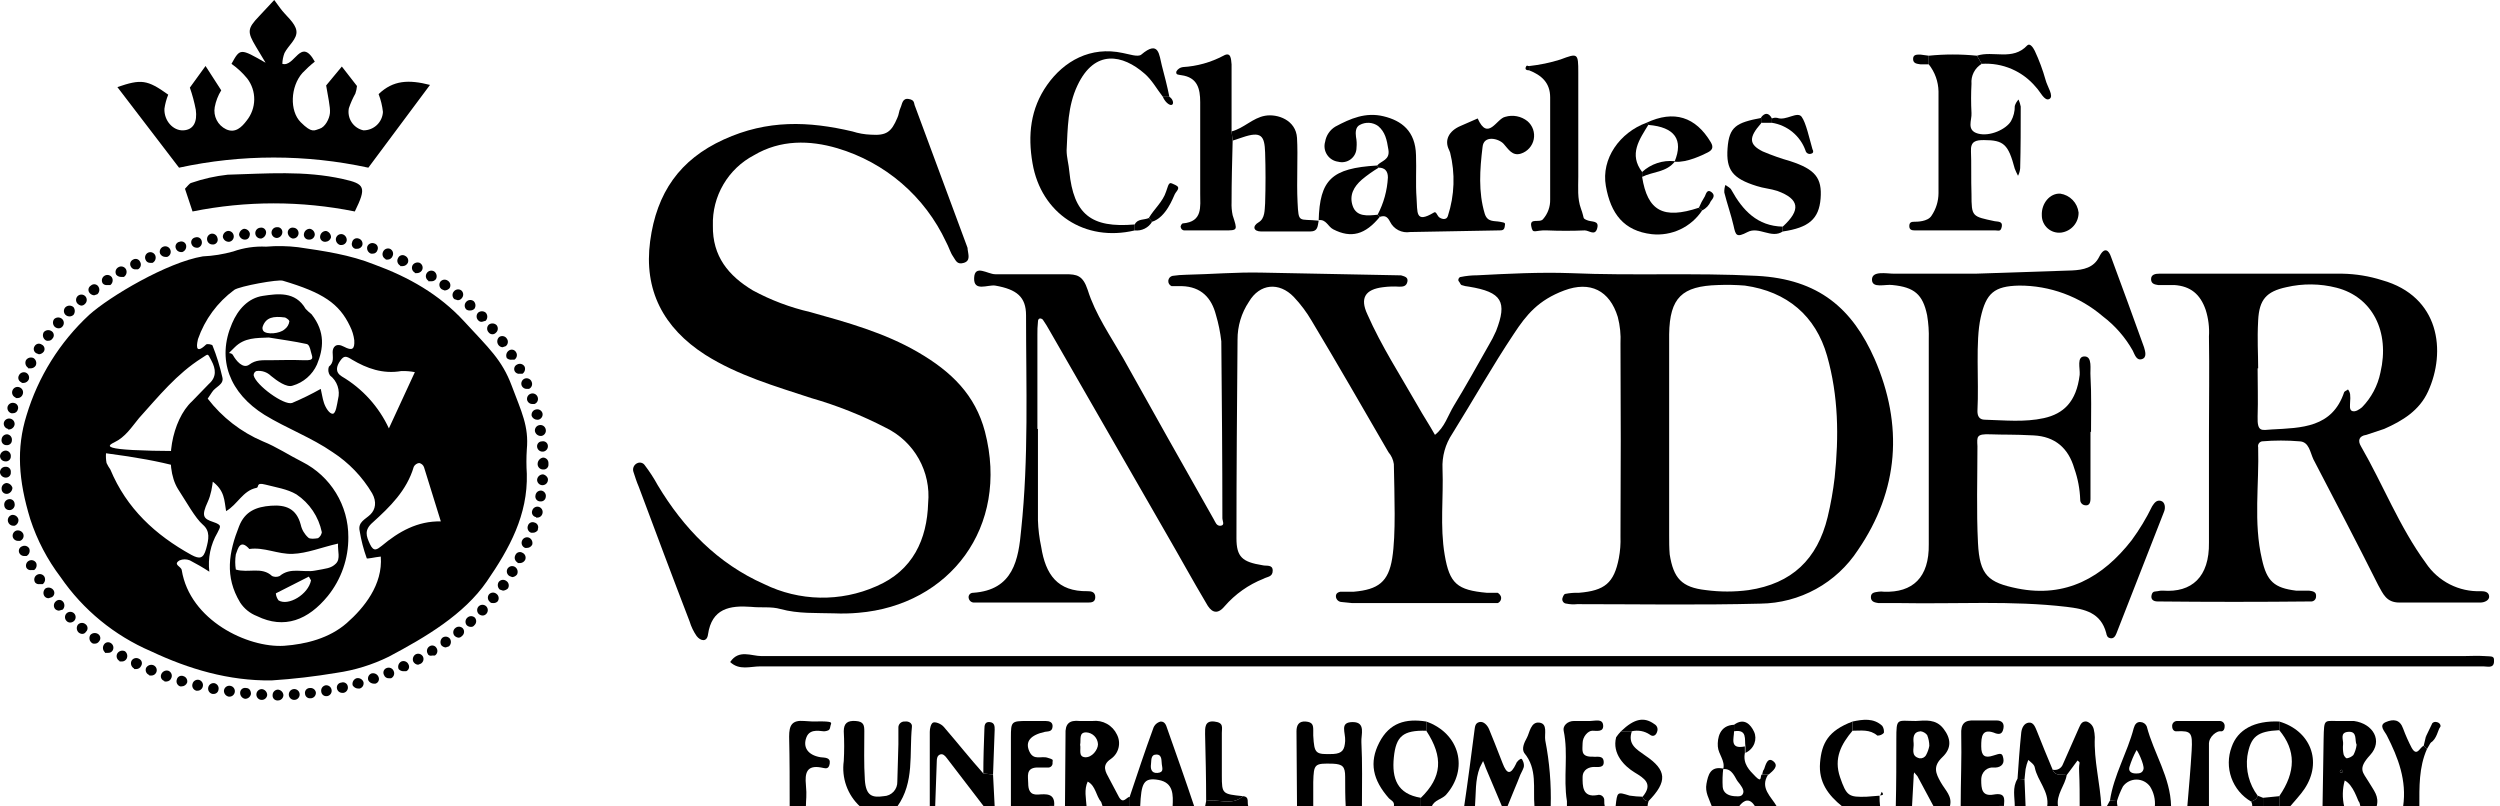
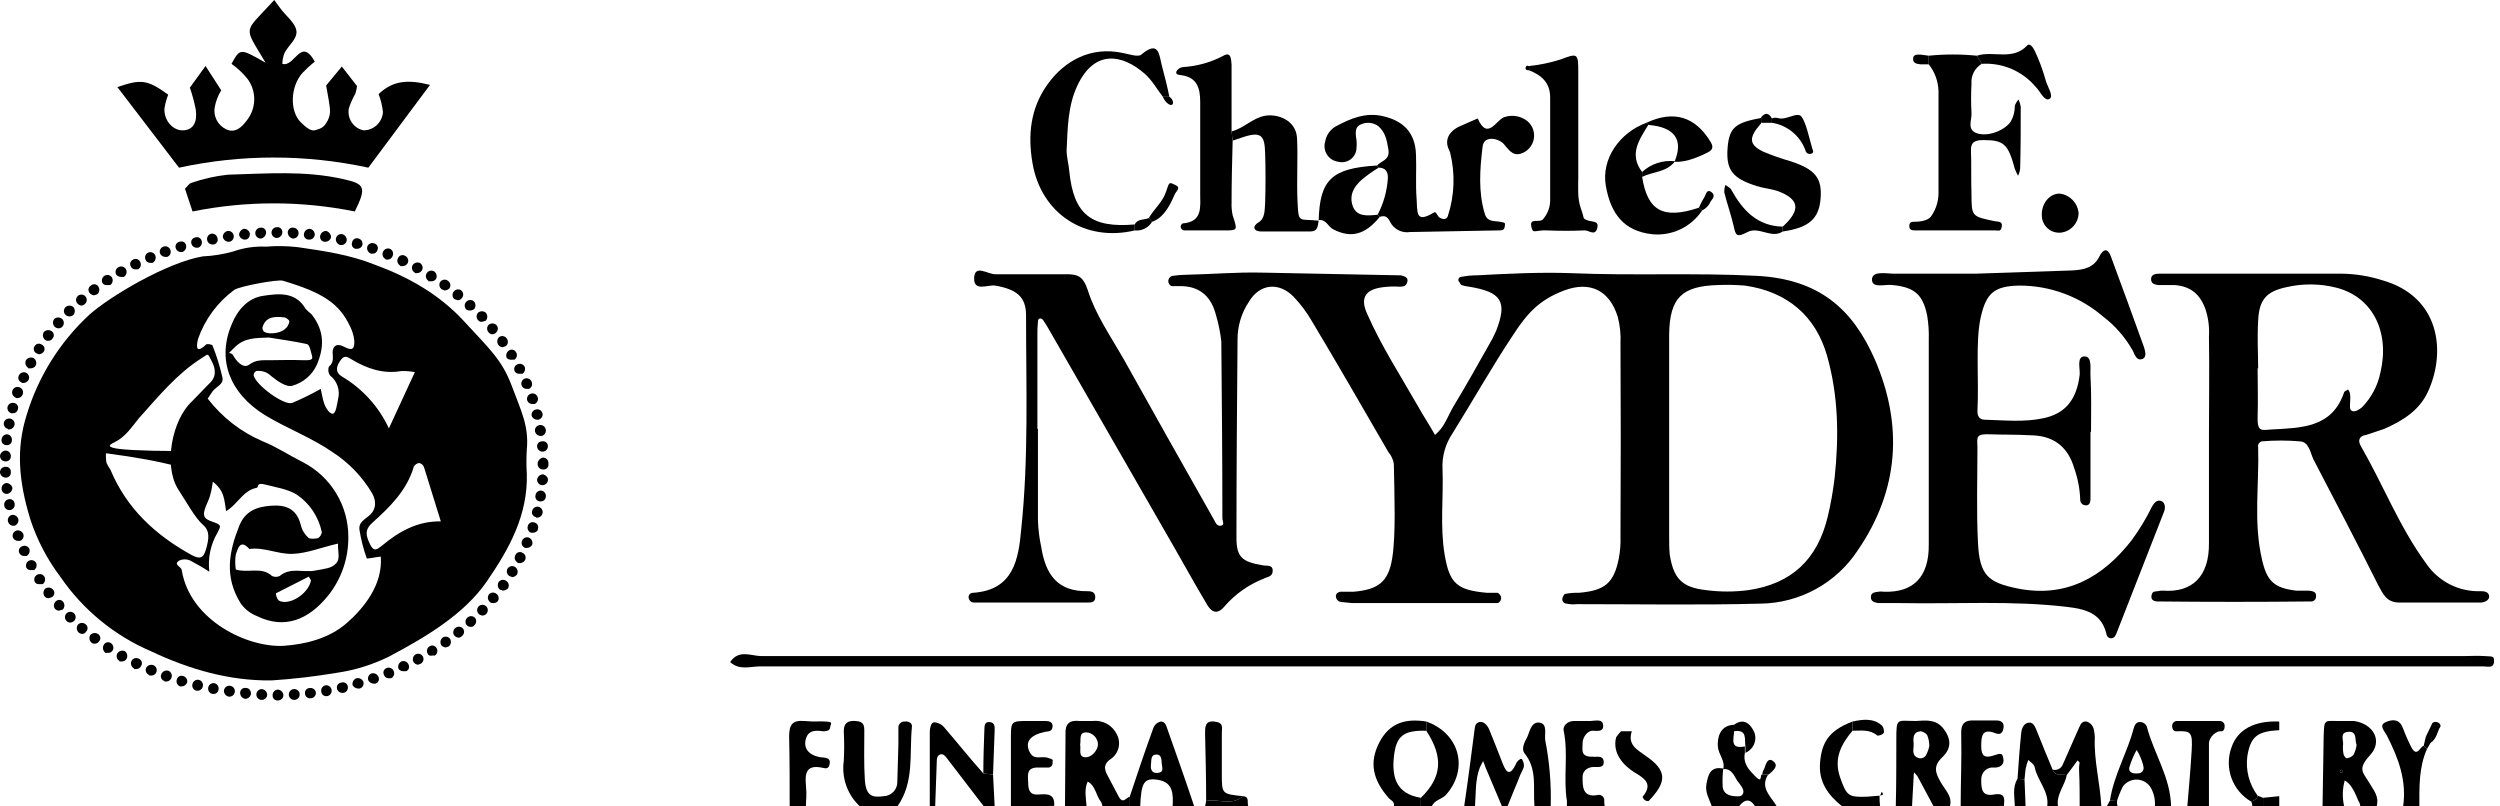
<svg xmlns="http://www.w3.org/2000/svg" width="124" height="40" viewBox="0 0 124 40" fill="none">
  <g clip-path="url(#clip0_27_1653)">
    <path d="M52.823 40C52.823 38.793 52.85 37.612 52.85 36.432C52.823 35.895 53.038 35.708 53.548 35.761H54.191C54.438 35.732 54.687 35.781 54.903 35.902C55.12 36.022 55.293 36.208 55.399 36.432C55.505 36.635 55.534 36.869 55.479 37.091C55.425 37.314 55.291 37.508 55.104 37.639C54.621 37.961 54.835 38.283 55.023 38.632L55.506 39.544C55.721 39.893 55.855 39.544 56.043 39.517V40.027H54.701L54.621 39.785C54.352 39.464 54.352 38.981 53.95 38.766C53.762 39.168 53.87 39.598 53.896 40.027L52.823 40ZM53.574 36.942C53.628 37.156 53.467 37.532 53.816 37.559C54.165 37.586 54.46 37.183 54.46 36.915C54.453 36.76 54.389 36.614 54.28 36.505C54.17 36.395 54.024 36.331 53.87 36.325C53.494 36.325 53.628 36.7 53.574 36.942Z" fill="black" />
    <path d="M115.198 40C115.225 38.9 115.225 37.8 115.251 36.673C115.278 35.547 115.251 35.788 116.217 35.761H116.754C117.72 35.895 118.202 36.754 117.559 37.451C116.915 38.149 117.21 38.31 117.478 38.766C117.746 39.222 118.015 39.49 117.881 40H117.076C117.049 39.919 117.049 39.812 116.995 39.758C116.942 39.705 116.727 38.927 116.298 38.712C116.182 39.133 116.173 39.575 116.271 40H115.198ZM116.888 36.941C116.781 36.727 116.942 36.271 116.485 36.298C116.029 36.325 116.244 36.7 116.217 36.915C116.199 37.085 116.208 37.257 116.244 37.424C116.271 37.505 116.351 37.612 116.405 37.612C116.526 37.592 116.638 37.536 116.727 37.451C116.812 37.293 116.867 37.12 116.888 36.941ZM116.217 38.283L116.137 38.176C116.11 38.202 116.056 38.229 116.056 38.256C116.056 38.283 116.11 38.31 116.11 38.337L116.217 38.283Z" fill="black" />
    <path d="M94.031 40C94.058 38.873 94.058 37.773 94.058 36.673C94.058 35.574 94.085 35.761 95.023 35.761C95.506 35.734 96.016 35.654 96.392 36.137C96.767 36.62 96.821 37.103 96.338 37.559C95.855 38.015 96.016 38.364 96.257 38.793C96.499 39.222 96.848 39.49 96.713 40H95.909L95.104 38.498L94.943 38.31C94.921 38.388 94.912 38.47 94.916 38.551L94.836 40H94.031ZM95.694 36.995C95.693 36.811 95.656 36.629 95.587 36.459C95.507 36.358 95.392 36.291 95.265 36.271C94.889 36.298 94.889 36.593 94.916 36.861C94.943 37.13 94.755 37.505 95.211 37.612C95.275 37.621 95.339 37.61 95.397 37.581C95.454 37.552 95.502 37.507 95.533 37.451C95.61 37.309 95.665 37.155 95.694 36.995Z" fill="black" />
-     <path d="M64.332 40C64.332 38.739 64.306 37.505 64.306 36.271C64.306 35.976 64.413 35.761 64.762 35.788C65.111 35.815 65.137 35.976 65.137 36.217V36.485C65.191 37.398 65.245 37.424 66.13 37.398C66.586 37.371 66.693 37.183 66.72 36.754C66.747 36.325 66.425 35.815 67.096 35.815C67.766 35.815 67.498 36.459 67.525 36.807C67.579 37.854 67.552 38.927 67.552 40H66.747C66.72 39.517 66.72 39.034 66.72 38.524C66.72 38.015 66.586 37.907 66.13 37.88C65.191 37.854 65.164 37.88 65.137 38.793V40H64.332Z" fill="black" />
    <path d="M42.656 40C42.349 39.717 42.116 39.365 41.976 38.972C41.836 38.58 41.793 38.159 41.851 37.746C41.878 37.255 41.878 36.762 41.851 36.271C41.851 35.868 42.039 35.734 42.441 35.761C42.843 35.788 42.87 35.976 42.87 36.271C42.87 37.076 42.844 37.88 42.897 38.685C42.951 39.49 43.273 39.571 43.836 39.49C43.928 39.487 44.018 39.465 44.101 39.427C44.184 39.389 44.259 39.334 44.322 39.267C44.384 39.2 44.432 39.121 44.464 39.035C44.496 38.949 44.511 38.857 44.507 38.766C44.534 38.149 44.534 37.532 44.56 36.915V36.11C44.556 36.067 44.562 36.023 44.577 35.982C44.591 35.941 44.615 35.904 44.646 35.873C44.676 35.842 44.714 35.819 44.755 35.804C44.795 35.789 44.839 35.784 44.882 35.788C45.07 35.761 45.258 35.868 45.231 36.056C45.097 37.398 45.365 38.793 44.507 40H42.656Z" fill="black" />
    <path d="M97.25 40C97.25 38.793 97.304 37.612 97.277 36.432C97.25 35.895 97.438 35.708 97.948 35.734H99.021C99.289 35.734 99.423 35.869 99.369 36.137C99.316 36.405 99.182 36.432 98.994 36.378C98.296 36.083 98.269 36.539 98.269 37.022C98.269 37.505 98.457 37.612 98.86 37.478C99.262 37.344 99.316 37.344 99.369 37.639C99.423 37.934 99.182 38.095 98.886 38.068C98.591 38.042 98.269 38.256 98.269 38.685C98.269 39.115 98.296 39.517 98.886 39.41C99.477 39.303 99.423 39.624 99.396 39.973L97.25 40Z" fill="black" />
    <path d="M85.473 38.149C85.58 37.719 85.231 37.424 85.204 37.022C85.178 36.619 85.285 35.976 86.009 35.949V36.271C86.009 36.619 85.768 37.183 86.546 37.022V37.344C86.439 37.88 86.76 38.202 87.082 38.524C87.404 38.846 87.297 38.497 87.378 38.417H87.7C87.27 39.088 87.86 39.517 88.129 40H87.056C86.787 39.571 86.519 39.651 86.251 40H84.909C84.775 39.624 84.561 39.302 84.641 38.873C84.722 38.444 84.829 37.988 85.473 38.122C85.437 38.424 85.428 38.73 85.446 39.034C85.473 39.329 85.714 39.463 86.009 39.49C86.304 39.517 86.412 39.49 86.465 39.329C86.519 39.168 86.331 38.927 86.197 38.766C86.063 38.605 85.929 38.095 85.473 38.149Z" fill="black" />
    <path d="M56.043 40V39.49C56.419 38.364 56.794 37.237 57.197 36.137C57.223 36.051 57.271 35.973 57.337 35.912C57.403 35.851 57.484 35.808 57.572 35.788C57.787 35.788 57.84 35.976 57.894 36.137C58.35 37.425 58.806 38.712 59.235 40H58.162C58.189 39.437 58.216 38.82 57.465 38.685C56.714 38.551 56.606 38.846 56.553 40H56.043ZM57.626 37.907C57.599 37.746 57.653 37.425 57.358 37.425C57.062 37.425 57.116 37.72 57.089 37.907C57.062 38.095 57.089 38.364 57.411 38.337C57.733 38.31 57.653 38.122 57.626 37.907Z" fill="black" />
    <path d="M50.141 40V36.566C50.141 35.788 50.167 35.761 50.946 35.761H51.858C52.045 35.761 52.233 35.815 52.206 36.056C52.179 36.298 51.992 36.271 51.831 36.298C51.106 36.459 50.838 36.781 51.053 37.264C51.267 37.746 51.643 37.478 51.965 37.586C52.287 37.693 52.206 37.666 52.206 37.827C52.211 37.86 52.208 37.893 52.197 37.924C52.186 37.956 52.169 37.984 52.145 38.008C52.122 38.031 52.094 38.048 52.062 38.059C52.031 38.07 51.998 38.073 51.965 38.068H51.428C50.865 38.095 50.999 38.525 50.999 38.846C50.999 39.168 51.08 39.437 51.482 39.41C51.884 39.383 52.34 39.329 52.287 39.973L50.141 40Z" fill="black" />
    <path d="M72.622 40C72.81 38.739 72.971 37.478 73.132 36.244C73.159 36.056 73.159 35.869 73.373 35.815C73.588 35.761 73.776 35.976 73.856 36.164C73.937 36.352 74.312 37.291 74.527 37.854C74.741 38.417 74.929 38.444 75.198 37.881C75.224 37.773 75.412 37.612 75.466 37.639C75.519 37.666 75.627 37.908 75.573 38.069C75.519 38.23 75.412 38.391 75.359 38.551C75.305 38.712 74.956 39.517 74.768 40H74.5L73.695 38.095C73.641 37.961 73.615 37.854 73.561 37.747L73.4 38.069C73.159 38.686 73.212 39.356 73.159 40H72.622Z" fill="black" />
    <path d="M46.117 40V36.298C46.117 36.137 46.17 35.895 46.278 35.842C46.385 35.788 46.68 35.895 46.814 36.056C47.485 36.834 48.102 37.612 48.773 38.363L49.255 38.417L49.336 40H48.8L46.948 37.585C46.868 37.478 46.761 37.371 46.626 37.424C46.492 37.478 46.465 37.612 46.465 37.746L46.385 40H46.117Z" fill="black" />
    <path d="M104.654 39.705C104.842 38.444 105.513 37.344 105.835 36.11C105.888 35.922 105.996 35.788 106.183 35.815C106.248 35.82 106.309 35.843 106.361 35.881C106.413 35.919 106.454 35.97 106.479 36.03C106.827 37.371 107.659 38.551 107.686 40H106.881C106.912 39.652 106.827 39.303 106.64 39.007C106.562 38.902 106.461 38.816 106.345 38.757C106.228 38.698 106.099 38.667 105.969 38.667C105.838 38.667 105.709 38.698 105.593 38.757C105.476 38.816 105.375 38.902 105.298 39.007C105.177 39.239 105.078 39.481 105.003 39.732L104.654 39.705ZM105.942 38.364C106.076 38.364 106.264 38.364 106.318 38.149C106.371 37.934 105.996 37.156 105.969 37.21C105.825 37.475 105.708 37.754 105.62 38.042C105.566 38.229 105.674 38.364 105.942 38.364Z" fill="black" />
    <path d="M108.491 40C108.571 39.061 108.652 38.149 108.706 37.237C108.759 36.325 108.679 36.244 107.981 36.271C107.82 36.298 107.74 36.164 107.74 36.029C107.736 35.996 107.739 35.961 107.75 35.929C107.76 35.896 107.777 35.867 107.8 35.841C107.823 35.816 107.851 35.796 107.882 35.782C107.913 35.768 107.947 35.761 107.981 35.761H110.101C110.135 35.761 110.168 35.768 110.2 35.782C110.231 35.796 110.259 35.816 110.282 35.841C110.304 35.867 110.322 35.896 110.332 35.929C110.342 35.961 110.346 35.996 110.342 36.029C110.342 36.191 110.262 36.298 110.127 36.271C109.993 36.244 109.537 36.512 109.564 36.942V40H108.491Z" fill="black" />
    <path d="M39.168 40C39.168 38.846 39.168 37.693 39.141 36.539C39.141 35.976 39.275 35.708 39.892 35.761C40.509 35.815 40.59 35.761 40.965 35.788C41.341 35.815 41.207 35.868 41.18 36.056C41.153 36.244 41.046 36.244 40.912 36.271C40.778 36.298 40.187 36.083 40 36.566C39.812 37.049 40.053 37.451 40.697 37.559C40.912 37.585 41.207 37.559 41.153 37.88C41.099 38.202 40.912 38.095 40.724 38.068C40 37.934 39.919 38.363 39.973 38.927C40.026 39.49 39.973 39.651 39.973 40H39.168Z" fill="black" />
    <path d="M69.135 40C69.188 39.759 69.001 39.705 68.893 39.598C68.088 38.685 67.901 37.827 68.41 36.834C68.92 35.842 69.725 35.627 70.744 35.788V36.244C69.591 36.217 69.242 36.512 69.135 37.559C69.028 38.605 69.296 39.383 70.476 39.571V40H69.135Z" fill="black" />
    <path d="M101.811 38.176C101.914 38.202 102.023 38.189 102.117 38.14C102.211 38.09 102.284 38.007 102.32 37.907L103.125 36.083C103.206 35.895 103.286 35.761 103.501 35.788C103.586 35.817 103.662 35.866 103.723 35.931C103.784 35.997 103.827 36.077 103.849 36.164C103.881 36.296 103.898 36.431 103.903 36.566C103.849 37.72 104.171 38.846 104.225 40H103.152C103.152 39.437 103.152 38.846 103.125 38.283C103.098 37.72 103.232 37.881 103.045 37.72L102.669 38.229L102.508 38.444C102.267 38.39 101.945 38.525 101.811 38.176Z" fill="black" />
    <path d="M91.375 40C90.677 39.437 90.194 38.793 90.275 37.827C90.355 36.861 90.677 36.244 91.885 35.788V36.244C91.321 36.915 90.946 37.612 91.267 38.551C91.59 39.49 91.697 39.544 92.582 39.517L93.253 39.464H93.226C93.222 39.643 93.231 39.822 93.253 40H91.375Z" fill="black" />
    <path d="M101.811 38.176C101.945 38.525 102.267 38.39 102.508 38.444C102.428 38.954 101.972 39.41 102.079 40H101.542C101.65 39.249 101.06 38.739 100.925 38.068C100.899 37.907 100.711 37.8 100.603 37.693C100.543 37.84 100.498 37.993 100.469 38.149C100.442 38.31 100.442 38.471 100.416 38.659H100.067C100.121 37.881 100.174 37.103 100.255 36.325C100.282 36.11 100.389 35.868 100.63 35.842C100.872 35.815 100.952 36.083 101.033 36.271C101.274 36.888 101.542 37.532 101.811 38.176Z" fill="black" />
    <path d="M119.195 40C119.383 38.712 118.953 37.585 118.39 36.485C118.283 36.271 117.961 35.976 118.336 35.815C118.712 35.654 119.034 35.681 119.195 36.137C119.317 36.468 119.46 36.79 119.624 37.102C119.892 37.559 120.026 37.049 120.214 36.995L120.375 37.156C119.973 38.068 120 39.034 120 40H119.195Z" fill="black" />
    <path d="M70.476 40V39.571C71.522 38.551 71.603 37.559 70.744 36.244V35.788C72.408 36.378 72.864 38.149 71.71 39.437C71.496 39.651 71.147 39.678 71.013 40H70.476Z" fill="black" />
-     <path d="M113.051 35.788C114.607 36.244 115.197 37.773 114.312 39.115C114.098 39.437 113.829 39.705 113.588 40H113.051V39.49C113.883 38.283 113.883 37.21 113.051 36.217V35.788Z" fill="black" />
    <path d="M76.11 40C76.029 39.088 76.271 38.149 75.6 37.344C75.466 37.129 75.6 36.834 75.734 36.593C75.868 36.351 75.922 35.788 76.351 35.842C76.78 35.895 76.593 36.405 76.646 36.727C76.857 37.804 76.947 38.902 76.915 40H76.11Z" fill="black" />
-     <path d="M81.77 39.731C81.74 39.818 81.722 39.908 81.717 40H80.134C80.214 39.248 80.214 39.275 80.831 39.463C81.045 39.494 81.26 39.512 81.475 39.517C81.488 39.583 81.526 39.642 81.581 39.682C81.635 39.722 81.703 39.739 81.77 39.731Z" fill="black" />
    <path d="M100.416 38.659C100.443 39.088 100.443 39.544 100.469 40H99.933C99.933 39.544 99.799 39.061 100.067 38.632L100.416 38.659Z" fill="black" />
    <path d="M59.772 40L59.826 39.732C60.416 39.598 61.087 40 61.65 39.49C61.999 39.517 61.838 39.812 61.918 40H59.772Z" fill="black" />
    <path d="M77.72 40V39.731H79.571C79.568 39.822 79.577 39.912 79.598 40H77.72Z" fill="black" />
    <path d="M113.051 39.49V40H112.247V39.571L113.051 39.49Z" fill="black" />
    <path d="M112.246 39.571V40H111.71C111.718 39.916 111.699 39.831 111.656 39.758C111.817 39.705 111.951 39.624 111.978 39.463L112.246 39.571Z" fill="black" />
    <path d="M105.003 39.731C105 39.822 105.009 39.912 105.03 40H104.493L104.654 39.705L105.003 39.731Z" fill="black" />
    <path d="M51.482 21.274V25.808C51.496 26.25 51.55 26.69 51.643 27.123C51.858 28.491 52.448 29.349 53.95 29.323C54.111 29.323 54.326 29.349 54.326 29.618C54.326 29.886 54.111 29.886 53.95 29.886H48.343C48.276 29.894 48.209 29.876 48.154 29.837C48.099 29.797 48.061 29.738 48.048 29.671C48.04 29.639 48.039 29.605 48.046 29.573C48.053 29.54 48.068 29.509 48.089 29.483C48.109 29.457 48.136 29.437 48.166 29.423C48.197 29.409 48.23 29.402 48.263 29.403C50.275 29.269 50.517 27.74 50.651 26.264C51.026 22.723 50.892 19.182 50.892 15.64C50.892 14.728 50.436 14.353 49.363 14.165C48.987 14.111 48.29 14.487 48.317 13.789C48.343 13.092 48.987 13.602 49.363 13.602H52.85C53.414 13.602 53.709 13.655 53.95 14.38C54.326 15.587 55.077 16.66 55.721 17.787C57.197 20.443 58.699 23.099 60.201 25.755C60.282 25.889 60.335 26.103 60.55 26.076C60.765 26.05 60.63 25.835 60.63 25.701C60.63 22.777 60.604 19.852 60.577 16.928C60.526 16.483 60.437 16.043 60.309 15.614C60.094 14.782 59.584 14.219 58.618 14.192H58.109C58.056 14.169 58.012 14.13 57.983 14.081C57.954 14.031 57.942 13.974 57.948 13.917C57.954 13.86 57.978 13.807 58.016 13.764C58.055 13.722 58.106 13.693 58.162 13.682C58.385 13.65 58.609 13.632 58.833 13.628C60.067 13.602 61.328 13.494 62.562 13.521L69.35 13.655H69.484C69.645 13.709 69.859 13.736 69.806 13.977C69.752 14.219 69.564 14.219 69.403 14.219C69.135 14.201 68.865 14.21 68.598 14.245C67.713 14.353 67.445 14.782 67.82 15.587C68.518 17.17 69.457 18.618 70.315 20.121C70.584 20.604 70.906 21.087 71.174 21.569C71.657 21.194 71.818 20.604 72.113 20.121C72.703 19.155 73.266 18.135 73.83 17.143C73.971 16.91 74.096 16.668 74.205 16.419C74.769 14.97 74.5 14.487 72.864 14.219C72.736 14.207 72.61 14.18 72.488 14.138C72.435 14.111 72.408 14.004 72.354 13.95C72.301 13.897 72.354 13.736 72.462 13.736C72.727 13.682 72.996 13.655 73.266 13.655C74.796 13.575 76.378 13.494 77.907 13.548C80.993 13.682 84.051 13.521 87.136 13.682C90.221 13.843 91.885 15.319 92.985 17.814C94.406 21.087 94.192 24.306 92.153 27.284C91.628 28.089 90.913 28.753 90.071 29.216C89.229 29.679 88.285 29.928 87.324 29.94C84.293 30.02 81.261 29.966 78.229 29.966C78.05 29.985 77.869 29.976 77.693 29.94C77.659 29.938 77.625 29.928 77.596 29.911C77.566 29.893 77.541 29.869 77.523 29.84C77.504 29.812 77.493 29.779 77.49 29.745C77.487 29.711 77.492 29.676 77.505 29.645C77.532 29.564 77.586 29.457 77.639 29.457C77.86 29.413 78.085 29.395 78.31 29.403C79.598 29.296 80.054 28.92 80.295 27.686C80.362 27.332 80.389 26.973 80.376 26.613C80.394 23.412 80.394 20.219 80.376 17.035C80.399 16.593 80.354 16.15 80.242 15.721C79.839 14.406 78.873 13.924 77.586 14.406C76.298 14.889 75.708 15.614 75.091 16.553C74.017 18.162 73.052 19.879 72.032 21.516C71.688 22.03 71.518 22.641 71.549 23.259C71.603 24.681 71.415 26.103 71.657 27.525C71.898 28.947 72.274 29.269 73.749 29.403H74.286C74.359 29.446 74.416 29.512 74.447 29.591C74.465 29.655 74.458 29.723 74.428 29.783C74.398 29.842 74.348 29.889 74.286 29.913H67.069L66.533 29.859C66.467 29.854 66.406 29.828 66.357 29.784C66.309 29.741 66.276 29.682 66.264 29.618C66.237 29.43 66.372 29.376 66.479 29.349H67.15C68.357 29.242 68.867 28.866 69.054 27.686C69.242 26.506 69.162 24.574 69.135 23.018C69.104 22.8 69.011 22.595 68.867 22.428C67.606 20.255 66.345 18.055 65.057 15.909C64.808 15.483 64.511 15.087 64.172 14.728C63.447 13.977 62.482 14.058 61.945 14.97C61.574 15.526 61.378 16.18 61.382 16.848C61.355 20.121 61.328 23.421 61.328 26.693C61.328 27.632 61.623 27.874 62.616 28.035C62.804 28.088 63.126 27.981 63.126 28.303C63.126 28.625 62.857 28.598 62.669 28.706C61.925 29 61.263 29.469 60.738 30.074C60.335 30.557 60.04 30.315 59.826 29.913C59.155 28.786 58.511 27.606 57.84 26.452L52.072 16.419C51.966 16.225 51.85 16.037 51.724 15.855C51.643 15.775 51.482 15.748 51.482 15.962C51.46 16.176 51.451 16.391 51.455 16.606V21.274H51.482ZM82.79 21.623V26.559C82.79 26.881 82.79 27.176 82.817 27.498C83.005 28.679 83.407 29.135 84.614 29.269C85.318 29.363 86.03 29.363 86.734 29.269C88.88 28.947 90.141 27.74 90.651 25.647C90.806 25.002 90.922 24.348 90.999 23.689C91.214 21.65 91.187 19.638 90.624 17.652C90.06 15.667 88.639 14.46 86.546 14.165C86.1 14.129 85.652 14.12 85.205 14.138C83.434 14.192 82.817 14.755 82.79 16.579V21.623Z" fill="black" />
-     <path d="M41.368 30.422C40.483 30.395 39.597 30.449 38.712 30.208C38.256 30.074 37.746 30.154 37.263 30.1C36.19 30.02 35.305 30.181 35.117 31.469C35.063 31.871 34.742 31.791 34.554 31.549C34.4 31.327 34.283 31.083 34.205 30.825C33.347 28.598 32.515 26.371 31.683 24.145C31.576 23.903 31.495 23.635 31.415 23.393C31.389 23.308 31.397 23.216 31.437 23.136C31.477 23.056 31.546 22.995 31.63 22.964C31.691 22.941 31.759 22.938 31.823 22.958C31.886 22.977 31.941 23.017 31.978 23.072C32.218 23.386 32.433 23.718 32.622 24.064C33.91 26.21 35.6 27.954 37.907 28.974C38.769 29.396 39.713 29.624 40.672 29.643C41.631 29.661 42.583 29.47 43.461 29.081C45.285 28.303 45.982 26.747 46.036 24.95C46.108 24.189 45.946 23.424 45.572 22.758C45.198 22.092 44.63 21.555 43.944 21.221C42.761 20.607 41.521 20.113 40.241 19.745C38.444 19.155 36.593 18.618 34.983 17.599C32.891 16.257 31.925 14.379 32.247 11.965C32.569 9.55 33.722 7.914 35.895 6.921C38.068 5.929 40.107 6.009 42.28 6.519C42.576 6.614 42.882 6.668 43.192 6.68C43.97 6.734 44.212 6.546 44.507 5.848C44.587 5.687 44.587 5.5 44.668 5.339C44.748 5.178 44.748 4.856 45.07 4.909C45.392 4.963 45.312 5.124 45.392 5.285L47.968 12.233C47.989 12.274 47.999 12.321 47.995 12.367C48.021 12.609 48.155 12.931 47.807 13.038C47.458 13.145 47.404 12.904 47.27 12.716C47.136 12.528 47.056 12.233 46.921 11.992C46.402 10.881 45.653 9.892 44.724 9.092C43.794 8.292 42.705 7.699 41.529 7.351C40.161 6.948 38.712 6.921 37.398 7.699C36.765 8.031 36.238 8.534 35.878 9.151C35.517 9.767 35.337 10.473 35.359 11.187C35.332 12.716 36.137 13.682 37.344 14.406C38.239 14.89 39.196 15.251 40.188 15.479C42.012 15.989 43.863 16.499 45.526 17.465C47.19 18.43 48.37 19.584 48.853 21.408C50.087 26.157 47.082 30.02 42.575 30.395C42.174 30.431 41.771 30.44 41.368 30.422Z" fill="black" />
    <path d="M109.564 21.596C109.564 19.96 109.591 18.323 109.564 16.687C109.592 16.242 109.537 15.797 109.403 15.372C109.135 14.594 108.652 14.192 107.847 14.138H107.042C106.881 14.111 106.693 14.084 106.693 13.843C106.693 13.601 106.935 13.575 107.096 13.575H116.19C116.855 13.588 117.515 13.696 118.149 13.897C121.019 14.701 121.341 17.438 120.429 19.423C120 20.362 119.168 20.872 118.256 21.274L117.371 21.569C116.995 21.623 116.941 21.864 117.102 22.133C118.202 24.038 119.007 26.13 120.322 27.927C120.62 28.375 121.029 28.738 121.508 28.983C121.987 29.227 122.521 29.344 123.058 29.323C123.219 29.323 123.434 29.349 123.461 29.564C123.487 29.779 123.219 29.886 123.031 29.886H119.007C118.363 29.886 118.202 29.457 117.961 29.027C116.915 26.935 115.815 24.842 114.742 22.777C114.581 22.428 114.527 21.918 114.071 21.891C113.446 21.838 112.818 21.838 112.193 21.891C112.161 21.898 112.13 21.91 112.103 21.929C112.076 21.947 112.053 21.971 112.036 21.999C112.018 22.026 112.007 22.057 112.001 22.089C111.996 22.122 111.997 22.155 112.005 22.186C112.059 24.038 111.764 25.915 112.193 27.74C112.434 28.84 112.81 29.162 113.883 29.296H114.527C114.715 29.323 114.903 29.349 114.876 29.591C114.876 29.625 114.869 29.659 114.855 29.69C114.841 29.721 114.821 29.749 114.796 29.772C114.77 29.795 114.741 29.812 114.708 29.822C114.676 29.833 114.641 29.836 114.608 29.832C112.086 29.859 109.537 29.859 107.015 29.832C106.801 29.832 106.666 29.725 106.72 29.51C106.774 29.296 106.908 29.349 107.015 29.323C107.123 29.296 107.176 29.296 107.284 29.296C108.705 29.403 109.591 28.625 109.564 26.908V21.596ZM112.005 18.27H111.978C111.978 19.047 112.005 19.852 111.978 20.657C111.952 21.462 112.193 21.328 112.676 21.301C114.151 21.221 115.681 21.221 116.271 19.45C116.298 19.396 116.405 19.369 116.459 19.316C116.516 19.385 116.553 19.468 116.566 19.557C116.579 19.682 116.579 19.808 116.566 19.933C116.566 20.094 116.512 20.335 116.673 20.389C116.834 20.443 117.022 20.308 117.156 20.201C117.618 19.728 117.935 19.132 118.068 18.484C118.551 16.445 117.666 14.728 115.895 14.272C115.078 14.062 114.222 14.053 113.4 14.245C112.408 14.46 112.059 14.862 112.005 15.882C111.952 16.901 112.005 17.465 112.005 18.27Z" fill="black" />
    <path d="M103.688 21.408V24.735C103.688 24.923 103.635 25.11 103.393 25.057C103.332 25.044 103.277 25.011 103.237 24.961C103.198 24.912 103.177 24.851 103.179 24.788C103.161 24.258 103.062 23.733 102.884 23.232C102.588 22.213 101.918 21.65 100.871 21.596C99.825 21.542 99.423 21.569 98.725 21.542C98.028 21.515 98.055 21.65 98.081 22.133C98.081 23.742 98.028 25.325 98.108 26.935C98.189 28.544 98.618 28.893 100.067 29.188C102.481 29.671 104.305 28.625 105.727 26.8C106.118 26.269 106.459 25.703 106.747 25.11C106.854 24.949 106.961 24.788 107.176 24.842C107.391 24.896 107.417 25.191 107.337 25.379L104.976 31.415C104.922 31.549 104.842 31.683 104.681 31.656C104.52 31.63 104.493 31.522 104.466 31.388C104.198 30.395 103.42 30.208 102.508 30.1C99.772 29.778 97.008 29.966 94.245 29.913H93.172C93.011 29.886 92.796 29.859 92.796 29.617C92.796 29.376 93.011 29.376 93.172 29.349C93.261 29.335 93.351 29.335 93.44 29.349C94.862 29.403 95.694 28.652 95.667 26.988V16.848C95.68 16.443 95.653 16.039 95.586 15.64C95.372 14.594 94.943 14.245 93.87 14.138C93.521 14.084 92.85 14.326 92.85 13.87C92.85 13.414 93.574 13.575 93.95 13.575H97.974L102.776 13.414C103.34 13.387 103.849 13.279 104.118 12.743C104.386 12.206 104.601 12.421 104.708 12.743C105.271 14.245 105.808 15.748 106.344 17.223C106.398 17.411 106.505 17.733 106.237 17.813C105.969 17.894 105.888 17.599 105.781 17.384C105.409 16.726 104.907 16.151 104.305 15.694C103.147 14.702 101.672 14.159 100.147 14.165C98.913 14.191 98.511 14.54 98.242 15.748C97.974 16.955 98.162 18.833 98.081 20.389C98.081 20.63 98.162 20.818 98.457 20.818C99.423 20.845 100.415 20.952 101.381 20.738C102.347 20.523 102.991 19.933 103.152 18.591C103.179 18.269 102.991 17.679 103.393 17.679C103.796 17.679 103.662 18.323 103.688 18.645C103.742 19.584 103.715 20.496 103.715 21.435L103.688 21.408Z" fill="black" />
    <path d="M80.027 32.542H122.173C122.522 32.542 122.871 32.515 123.246 32.542C123.622 32.569 123.729 32.515 123.702 32.837C123.675 33.159 123.38 33.052 123.166 33.052H37.72C37.21 33.052 36.673 33.266 36.217 32.837C36.647 32.193 37.264 32.542 37.773 32.542H80.027Z" fill="black" />
    <path d="M68.303 8.209C68.517 7.968 68.947 7.941 68.866 7.431C68.786 6.921 68.705 6.546 68.356 6.251C68.225 6.157 68.07 6.102 67.908 6.092C67.747 6.083 67.586 6.119 67.444 6.197C67.23 6.304 67.23 6.573 67.257 6.787C67.292 6.964 67.301 7.145 67.283 7.324C67.283 7.435 67.257 7.544 67.208 7.644C67.159 7.743 67.087 7.83 66.999 7.897C66.911 7.965 66.808 8.011 66.7 8.032C66.591 8.054 66.478 8.05 66.371 8.021C66.26 8.007 66.153 7.968 66.058 7.908C65.963 7.848 65.882 7.768 65.821 7.673C65.759 7.579 65.719 7.473 65.703 7.361C65.687 7.25 65.695 7.137 65.727 7.029C65.752 6.874 65.811 6.726 65.899 6.597C65.987 6.467 66.103 6.358 66.237 6.278C66.988 5.875 67.74 5.553 68.625 5.768C69.51 5.982 70.208 6.492 70.234 7.699C70.261 8.397 70.208 9.121 70.261 9.819C70.315 10.516 70.181 11.107 71.12 10.543C71.227 10.463 71.281 10.677 71.361 10.758C71.442 10.838 71.737 10.972 71.817 10.704C72.147 9.689 72.184 8.601 71.925 7.565L71.871 7.431C71.629 6.948 71.871 6.492 72.434 6.251L73.293 5.875C73.803 7.029 74.232 5.875 74.661 5.795C74.848 5.739 75.046 5.729 75.237 5.767C75.429 5.804 75.609 5.887 75.761 6.009C75.889 6.118 75.985 6.258 76.04 6.416C76.095 6.575 76.106 6.745 76.074 6.909C76.041 7.073 75.965 7.225 75.853 7.35C75.742 7.475 75.599 7.568 75.439 7.619C75.01 7.753 74.822 7.404 74.581 7.136C74.339 6.868 73.588 6.68 73.534 7.297C73.4 8.397 73.32 9.524 73.642 10.597C73.776 11.026 74.098 10.946 74.393 10.999C74.688 11.053 74.661 11.053 74.634 11.241C74.607 11.428 74.5 11.428 74.339 11.428L69.939 11.509C69.741 11.541 69.538 11.509 69.359 11.418C69.18 11.326 69.036 11.179 68.947 10.999C68.813 10.731 68.678 10.677 68.437 10.758L68.33 10.65C68.632 10.078 68.806 9.446 68.84 8.799C68.84 8.477 68.678 8.316 68.383 8.316L68.303 8.209Z" fill="black" />
    <path d="M98.296 3.165C98.126 3.266 97.988 3.412 97.898 3.588C97.808 3.764 97.769 3.961 97.786 4.158C97.76 4.641 97.76 5.124 97.786 5.607C97.813 5.956 97.518 6.465 98.108 6.626C98.698 6.787 99.503 6.412 99.745 6.009C99.873 5.78 99.938 5.521 99.933 5.258C99.968 5.137 100.033 5.027 100.12 4.936C100.168 5.048 100.204 5.165 100.228 5.285C100.228 6.304 100.228 7.324 100.201 8.343C100.19 8.474 100.154 8.602 100.094 8.719C100.034 8.605 99.98 8.489 99.933 8.37C99.611 7.163 99.396 6.948 98.403 6.948C98.001 6.948 97.733 7.002 97.76 7.512C97.786 8.021 97.76 8.933 97.786 9.631C97.786 10.758 97.813 10.731 98.94 10.972C99.101 10.999 99.342 10.972 99.289 11.241C99.235 11.509 99.128 11.428 98.967 11.428H94.969C94.835 11.428 94.701 11.402 94.701 11.214C94.701 11.026 94.808 10.999 94.943 10.999C95.077 10.999 95.613 10.999 95.801 10.704C96.027 10.372 96.149 9.979 96.15 9.577V4.534C96.14 4.046 95.971 3.574 95.667 3.192V2.763C96.461 2.683 97.261 2.683 98.055 2.763L98.296 3.165Z" fill="black" />
    <path d="M56.284 11.429C53.816 12.019 51.643 10.597 51.214 8.102C50.972 6.707 51.107 5.392 51.938 4.212C52.77 3.032 54.084 2.28 55.694 2.629C55.989 2.683 56.445 2.844 56.606 2.71C57.492 1.958 57.492 2.736 57.626 3.246C57.76 3.756 57.894 4.266 58.001 4.802H57.679C57.384 4.427 57.143 3.971 56.767 3.649C55.694 2.71 54.299 2.415 53.441 4.239C52.958 5.258 52.958 6.358 52.904 7.458C52.904 7.807 53.011 8.156 53.038 8.504C53.253 10.624 54.111 11.321 56.284 11.133V11.429Z" fill="black" />
    <path d="M61.14 6.975C61.113 7.995 61.086 9.014 61.086 10.034C61.077 10.25 61.095 10.466 61.14 10.678C61.381 11.429 61.408 11.429 60.711 11.429H58.725C58.685 11.423 58.647 11.404 58.618 11.375C58.589 11.346 58.57 11.308 58.564 11.268C58.538 11.214 58.618 11.08 58.672 11.08C59.664 10.999 59.53 10.248 59.53 9.604V5.07C59.53 4.4 59.396 3.836 58.591 3.729C58.484 3.702 58.296 3.729 58.35 3.541C58.383 3.483 58.429 3.433 58.485 3.396C58.541 3.358 58.605 3.335 58.672 3.327C59.375 3.285 60.061 3.093 60.684 2.763C61.059 2.549 61.059 2.924 61.086 3.193V6.519L61.14 6.975Z" fill="black" />
    <path d="M75.842 3.273C76.37 3.22 76.892 3.112 77.398 2.951C78.256 2.629 78.283 2.629 78.283 3.595V8.772C78.283 9.309 78.229 9.846 78.417 10.355C78.605 10.865 78.471 10.811 78.712 10.919C78.954 11.026 79.329 10.919 79.222 11.321C79.115 11.723 78.82 11.428 78.605 11.428C77.988 11.455 77.344 11.455 76.727 11.428C76.11 11.402 76.03 11.643 75.949 11.214C75.869 10.784 76.378 11.08 76.539 10.865C76.772 10.598 76.896 10.253 76.888 9.899V4.829C76.888 4.104 76.459 3.729 75.842 3.487V3.273Z" fill="black" />
    <path d="M61.14 6.975L61.086 6.519C61.703 6.358 62.133 5.848 62.75 5.741C63.367 5.634 64.279 5.956 64.332 6.841C64.386 7.726 64.306 8.96 64.359 10.034C64.413 11.107 64.413 10.838 65.406 10.946C65.352 11.214 65.379 11.482 64.976 11.482H62.562C62.16 11.482 62.106 11.214 62.428 11.026C62.75 10.838 62.723 10.409 62.75 10.087C62.777 9.229 62.777 8.397 62.75 7.565C62.723 6.734 62.562 6.492 61.623 6.814L61.14 6.975Z" fill="black" />
    <path d="M87.351 6.116C86.734 6.814 86.734 7.163 87.431 7.511C87.877 7.7 88.334 7.862 88.799 7.994C90.033 8.397 90.382 8.826 90.302 9.845C90.221 10.865 89.712 11.294 88.424 11.482V11.241C89.336 10.409 89.255 9.872 88.156 9.47C87.834 9.363 87.458 9.336 87.136 9.228C85.929 8.853 85.607 8.424 85.687 7.351C85.768 6.277 86.117 6.09 87.351 5.848V6.116Z" fill="black" />
    <path d="M84.427 10.436C84.159 10.842 83.784 11.168 83.344 11.376C82.904 11.584 82.416 11.667 81.932 11.616C80.537 11.455 79.893 10.597 79.651 9.229C79.41 7.86 80.349 6.573 81.663 6.09L81.771 6.17C81.314 6.921 80.778 7.646 81.449 8.531V8.773C81.717 10.463 82.495 10.892 84.266 10.302L84.427 10.436Z" fill="black" />
    <path d="M65.406 10.945C65.459 8.906 66.05 8.343 68.303 8.209L68.384 8.316C68.091 8.491 67.813 8.688 67.552 8.906C67.15 9.255 66.908 9.685 67.096 10.221C67.284 10.758 67.82 10.704 68.33 10.65L68.437 10.758C67.713 11.643 67.015 11.831 66.13 11.375C65.862 11.241 65.781 10.865 65.406 10.919V10.945Z" fill="black" />
    <path d="M79.57 39.732H77.719C77.531 38.578 77.8 37.398 77.558 36.244C77.505 36.003 77.746 35.761 78.068 35.761H78.873C79.114 35.761 79.49 35.627 79.517 35.976C79.544 36.325 79.195 36.244 78.98 36.244C78.766 36.244 78.497 36.539 78.497 36.861C78.497 37.183 78.39 37.505 78.9 37.532H79.007C79.222 37.559 79.517 37.451 79.543 37.773C79.57 38.095 79.275 38.041 79.061 38.041C78.846 38.041 78.497 38.149 78.497 38.551C78.497 38.954 78.47 39.571 79.222 39.437C79.265 39.422 79.312 39.419 79.356 39.428C79.401 39.437 79.443 39.457 79.478 39.487C79.513 39.516 79.54 39.554 79.556 39.597C79.572 39.64 79.577 39.686 79.57 39.732Z" fill="black" />
    <path d="M111.978 39.463C111.951 39.624 111.817 39.705 111.656 39.758C111.201 39.494 110.854 39.077 110.677 38.581C110.5 38.084 110.505 37.542 110.69 37.049C110.986 36.19 111.817 35.734 113.051 35.788V36.217C111.951 36.271 111.629 36.539 111.468 37.505C111.376 38.199 111.559 38.902 111.978 39.463Z" fill="black" />
    <path d="M81.663 6.09C83.031 5.446 84.104 5.795 84.856 7.056C85.016 7.324 84.909 7.458 84.695 7.565C84.48 7.673 83.675 8.075 83.085 8.022H83.058C83.514 6.922 83.058 6.305 81.77 6.197L81.663 6.09Z" fill="black" />
    <path d="M98.296 3.166L98.055 2.763C98.859 2.495 99.825 3.031 100.55 2.253C100.684 2.119 100.845 2.361 100.925 2.522C101.144 2.989 101.323 3.474 101.462 3.97C101.542 4.292 101.891 4.775 101.65 4.909C101.408 5.043 101.194 4.534 100.979 4.319C100.654 3.929 100.242 3.621 99.776 3.421C99.31 3.22 98.803 3.133 98.296 3.166Z" fill="black" />
    <path d="M81.77 39.732C81.703 39.74 81.635 39.722 81.581 39.682C81.526 39.642 81.488 39.584 81.475 39.517C82.012 38.873 81.556 38.605 81.073 38.31C80.59 38.015 79.946 37.398 80.161 36.566C80.233 36.461 80.314 36.363 80.402 36.271H80.939C80.724 36.915 81.153 37.156 81.609 37.478C82.683 38.203 82.709 38.766 81.77 39.732Z" fill="black" />
    <path d="M61.65 39.49C61.086 40 60.416 39.597 59.825 39.731C59.825 38.605 59.799 37.505 59.772 36.405C59.772 36.11 59.745 35.734 60.228 35.788C60.711 35.842 60.603 36.083 60.603 36.351V38.471C60.603 39.383 60.63 39.383 61.65 39.49Z" fill="black" />
    <path d="M103.098 10.543C103.101 10.785 103.015 11.019 102.857 11.201C102.699 11.384 102.479 11.503 102.24 11.536C102.119 11.551 101.995 11.54 101.878 11.504C101.762 11.468 101.654 11.407 101.562 11.325C101.471 11.244 101.398 11.144 101.348 11.033C101.298 10.921 101.273 10.8 101.274 10.677C101.247 10.087 101.677 9.577 102.186 9.604C102.421 9.638 102.637 9.748 102.802 9.918C102.967 10.088 103.071 10.308 103.098 10.543Z" fill="black" />
    <path d="M88.424 11.241V11.482C87.86 11.858 87.243 11.214 86.68 11.509C86.117 11.804 86.09 11.67 85.983 11.187C85.875 10.704 85.66 10.087 85.526 9.55C85.519 9.423 85.537 9.295 85.58 9.175C85.687 9.255 85.822 9.309 85.875 9.416C86.439 10.436 87.163 11.214 88.424 11.241Z" fill="black" />
    <path d="M87.887 5.875C87.972 5.839 88.065 5.83 88.156 5.848C88.585 6.009 89.148 5.499 89.363 5.795C89.577 6.09 89.738 6.841 89.899 7.404C89.953 7.485 89.953 7.592 89.846 7.619C89.816 7.631 89.784 7.637 89.751 7.636C89.719 7.634 89.688 7.625 89.659 7.61C89.631 7.594 89.606 7.572 89.588 7.546C89.569 7.52 89.556 7.49 89.55 7.458C89.421 7.102 89.198 6.787 88.906 6.547C88.613 6.306 88.261 6.148 87.887 6.09V5.875Z" fill="black" />
    <path d="M49.255 38.417L48.773 38.363C48.773 37.639 48.799 36.888 48.826 36.163C48.826 35.975 48.853 35.788 49.094 35.815C49.336 35.841 49.336 36.029 49.336 36.19L49.255 38.417Z" fill="black" />
    <path d="M56.982 10.812C57.25 10.355 57.679 10.007 57.84 9.497C58.001 8.987 58.001 9.041 58.297 9.175C58.592 9.309 58.35 9.47 58.27 9.631C58.189 9.792 57.84 10.785 57.143 10.999L56.982 10.812Z" fill="black" />
-     <path d="M80.939 36.271H80.402C81.073 35.627 81.556 35.547 82.066 35.922C82.125 35.956 82.171 36.009 82.195 36.073C82.219 36.136 82.221 36.206 82.2 36.271C82.146 36.486 81.985 36.566 81.824 36.432C81.696 36.346 81.551 36.287 81.398 36.259C81.246 36.232 81.09 36.236 80.939 36.271Z" fill="black" />
    <path d="M86.009 36.271V35.949C86.519 35.573 86.841 35.949 87.002 36.297C87.163 36.646 87.029 37.129 86.573 37.344V37.022C86.519 36.673 86.68 36.163 86.009 36.271Z" fill="black" />
    <path d="M91.884 36.244V35.788C92.394 35.681 92.93 35.6 93.36 36.003C93.428 36.105 93.457 36.229 93.44 36.351C93.399 36.395 93.349 36.429 93.294 36.453C93.238 36.476 93.178 36.487 93.118 36.486C92.743 36.164 92.314 36.244 91.884 36.244Z" fill="black" />
    <path d="M81.449 8.773V8.531C81.664 8.333 81.918 8.182 82.196 8.09C82.473 7.997 82.767 7.965 83.058 7.995H83.085C82.656 8.558 81.985 8.504 81.449 8.773Z" fill="black" />
    <path d="M120.322 36.539L120.644 35.869C120.671 35.841 120.706 35.822 120.744 35.812C120.781 35.803 120.821 35.804 120.858 35.815C121.019 35.842 121.1 36.003 121.019 36.083C120.939 36.164 120.858 36.673 120.563 36.834C120.268 36.995 120.483 36.566 120.322 36.539Z" fill="black" />
    <path d="M95.667 2.763V3.192H95.265C95.104 3.165 94.889 3.165 94.889 2.924C94.889 2.683 95.104 2.709 95.265 2.709L95.667 2.763Z" fill="black" />
    <path d="M84.266 10.302C84.348 10.106 84.447 9.918 84.561 9.738C84.614 9.631 84.668 9.363 84.883 9.524C85.097 9.685 84.963 9.846 84.856 9.98C84.773 10.179 84.621 10.341 84.427 10.436L84.266 10.302Z" fill="black" />
    <path d="M87.726 38.417H87.404C87.431 38.336 87.431 38.229 87.485 38.175C87.538 38.122 87.619 37.505 87.941 37.746C88.263 37.988 87.941 38.229 87.726 38.417Z" fill="black" />
    <path d="M56.284 11.429V11.133C56.418 10.838 56.767 10.919 56.982 10.812L57.143 10.999C57.056 11.146 56.929 11.264 56.777 11.34C56.624 11.416 56.453 11.447 56.284 11.429Z" fill="black" />
    <path d="M87.887 5.875V6.09H87.351V5.821C87.538 5.58 87.726 5.58 87.887 5.875Z" fill="black" />
    <path d="M57.679 4.802H58.001C58.189 4.91 58.243 5.178 58.108 5.205C57.974 5.231 57.76 5.017 57.679 4.802Z" fill="black" />
    <path d="M120.322 36.539C120.483 36.566 120.536 36.7 120.563 36.834L120.375 37.156L120.214 36.995L120.322 36.539Z" fill="black" />
    <path d="M75.842 3.273V3.487C75.734 3.487 75.627 3.461 75.681 3.326C75.734 3.192 75.788 3.3 75.842 3.273Z" fill="black" />
    <path d="M93.252 39.463L93.333 39.275C93.494 39.463 93.306 39.436 93.226 39.463H93.252Z" fill="black" />
    <path d="M116.217 38.283L116.11 38.337C116.11 38.31 116.056 38.283 116.056 38.256C116.056 38.229 116.11 38.203 116.137 38.176L116.217 38.283Z" fill="black" />
    <path d="M13.468 33.749C11.348 33.776 9.363 33.186 7.485 32.301C5.675 31.523 4.121 30.249 3.005 28.625C2.348 27.759 1.84 26.788 1.503 25.755C0.912 23.823 0.805 22.24 1.315 20.604C1.889 18.693 2.963 16.97 4.427 15.614C5.446 14.702 8.29 13.012 10.06 12.716C10.569 12.693 11.073 12.612 11.563 12.475C12.087 12.289 12.643 12.207 13.199 12.234C13.726 12.189 14.257 12.198 14.782 12.261C16.07 12.448 17.358 12.636 18.565 13.119C20.255 13.736 21.784 14.595 23.018 15.936C24.252 17.277 24.896 17.841 25.379 19.128C25.862 20.416 26.238 21.14 26.13 22.294C26.104 22.696 26.104 23.099 26.13 23.501C26.184 25.54 25.272 27.203 24.145 28.84C23.018 30.476 21.113 31.603 19.289 32.569C18.47 32.973 17.591 33.245 16.687 33.374C15.621 33.553 14.546 33.679 13.468 33.749ZM5.258 22.482C5.246 22.643 5.255 22.806 5.285 22.965C5.338 23.078 5.401 23.185 5.473 23.287C6.278 25.218 7.7 26.533 9.497 27.525C9.9 27.74 10.087 27.713 10.222 27.23C10.356 26.747 10.436 26.345 10.06 26.023C9.685 25.701 9.229 24.869 8.826 24.252C8.102 23.072 8.531 20.819 9.524 19.906L10.356 19.048C10.758 18.699 10.704 18.297 10.49 17.894C10.275 17.492 10.356 17.546 10.007 17.76C8.773 18.538 7.861 19.665 6.895 20.738C6.519 21.194 6.224 21.677 5.661 21.945C5.097 22.213 5.312 22.401 10.704 22.375C10.57 23.313 10.624 24.199 10.302 24.896C9.98 25.594 10.087 25.728 10.57 25.889C11.053 26.05 10.919 26.13 10.785 26.425C10.443 27.008 10.302 27.686 10.383 28.357C10.071 28.152 9.748 27.965 9.417 27.794C9.253 27.727 9.07 27.727 8.907 27.794C8.558 28.008 8.987 28.089 9.014 28.277C9.417 30.771 12.287 32.14 14.085 32.032C15.185 31.952 16.338 31.657 17.197 30.906C18.055 30.154 18.994 29.001 18.887 27.606C18.592 27.633 18.189 27.74 18.189 27.686C18.032 27.251 17.916 26.802 17.841 26.345C17.733 25.889 18.136 25.755 18.377 25.513C18.619 25.272 18.699 24.896 18.458 24.467C17.971 23.646 17.3 22.948 16.499 22.428C15.453 21.704 14.219 21.248 13.119 20.577C11.402 19.504 10.731 17.841 11.509 16.043C11.804 15.346 12.314 14.782 13.038 14.675C13.763 14.568 14.648 14.434 15.158 15.319C15.249 15.415 15.348 15.505 15.453 15.587C16.15 16.472 16.043 17.304 15.721 18.082C15.608 18.334 15.441 18.557 15.232 18.738C15.024 18.919 14.779 19.052 14.514 19.128C14.219 19.236 13.736 18.887 13.441 18.645C13.347 18.552 13.233 18.482 13.107 18.44C12.981 18.398 12.848 18.386 12.716 18.404C12.674 18.421 12.639 18.451 12.614 18.489C12.59 18.528 12.579 18.573 12.582 18.619C12.69 19.102 14.085 20.121 14.487 19.987C14.974 19.781 15.449 19.549 15.909 19.289C15.963 19.504 15.989 19.745 16.07 19.987C16.15 20.228 16.338 20.523 16.499 20.523C16.66 20.523 16.714 20.067 16.767 19.799C16.824 19.584 16.816 19.358 16.744 19.148C16.673 18.938 16.541 18.754 16.365 18.619C16.323 18.556 16.297 18.485 16.287 18.41C16.278 18.336 16.286 18.26 16.311 18.189C16.58 17.975 16.499 17.706 16.499 17.465C16.499 17.224 16.66 16.982 17.062 17.197C17.465 17.411 17.599 17.331 17.572 16.875C17.542 16.632 17.469 16.396 17.358 16.177C16.821 15.05 16.016 14.514 14.031 13.924C13.816 13.843 11.885 14.192 11.617 14.38C10.785 14.994 10.158 15.845 9.819 16.821C9.792 16.955 9.604 17.68 10.222 17.089C10.275 17.036 10.543 17.089 10.543 17.143C10.745 17.648 10.906 18.169 11.026 18.699C11.134 19.075 10.678 19.182 10.517 19.45L10.302 19.772C11.017 20.702 11.959 21.432 13.038 21.892C13.709 22.16 14.353 22.589 14.997 22.911C15.686 23.26 16.264 23.793 16.666 24.452C17.069 25.11 17.281 25.868 17.277 26.64C17.287 27.703 16.926 28.737 16.258 29.564C15.292 30.745 14.111 31.228 12.743 30.557C12.403 30.426 12.112 30.191 11.912 29.886C11.134 28.599 11.348 27.391 11.858 26.104C12.153 25.352 12.716 25.138 13.441 25.084C14.165 25.03 14.702 25.218 14.916 26.023C14.97 26.272 15.102 26.497 15.292 26.667C15.372 26.747 15.614 26.721 15.775 26.694C15.825 26.66 15.868 26.617 15.9 26.566C15.932 26.515 15.954 26.458 15.963 26.399C15.806 25.631 15.353 24.956 14.702 24.521C14.246 24.252 13.682 24.172 13.172 24.038C12.663 23.904 12.877 24.172 12.716 24.199C12.046 24.333 11.777 25.03 11.214 25.352C11.026 24.333 11.429 23.287 5.258 22.482ZM21.865 25.862L21.033 23.179C21.015 23.125 20.984 23.077 20.941 23.04C20.899 23.002 20.847 22.976 20.792 22.965C20.735 22.972 20.681 22.992 20.634 23.025C20.587 23.058 20.549 23.102 20.523 23.152C20.175 24.333 19.343 25.138 18.484 25.916C18.055 26.291 18.163 26.586 18.35 26.989C18.538 27.391 18.699 27.257 18.941 27.069C19.772 26.372 20.711 25.835 21.865 25.862ZM20.577 18.458C20.356 18.416 20.131 18.398 19.906 18.404C18.994 18.565 18.189 18.27 17.465 17.841C17.17 17.653 17.063 17.626 16.875 17.894C16.687 18.163 16.607 18.458 16.955 18.672C17.976 19.274 18.79 20.172 19.289 21.248L20.577 18.458ZM16.767 26.962C15.936 27.15 15.238 27.445 14.514 27.472C13.79 27.499 13.092 27.123 12.368 27.23C11.912 26.721 11.804 27.203 11.697 27.498C11.657 27.747 11.657 28.001 11.697 28.25C12.314 28.438 12.985 28.089 13.495 28.572C13.553 28.598 13.617 28.612 13.682 28.612C13.747 28.612 13.811 28.598 13.87 28.572C14.407 28.116 15.05 28.411 15.614 28.303C16.177 28.196 16.419 28.196 16.66 27.955C16.902 27.713 16.741 27.338 16.767 26.962ZM13.334 16.741C12.716 16.767 12.126 16.741 11.643 17.224C11.161 17.706 11.429 17.384 11.563 17.626C11.697 17.867 12.046 18.323 12.368 18.082C12.69 17.841 13.012 17.867 13.36 17.867C13.709 17.867 14.514 17.841 15.077 17.867C15.641 17.894 15.48 17.706 15.426 17.465C15.372 17.224 15.319 17.089 15.211 17.063C14.594 16.928 13.977 16.848 13.334 16.741ZM15.426 28.786L15.319 28.599L13.682 29.43C13.691 29.557 13.738 29.678 13.816 29.779C14.299 30.074 15.292 29.484 15.426 28.786ZM14.138 15.748C13.548 15.668 13.199 15.748 13.038 16.177C13.021 16.216 13.014 16.259 13.019 16.302C13.024 16.344 13.04 16.384 13.065 16.419C13.226 16.607 13.87 16.553 14.111 16.338C14.177 16.291 14.232 16.231 14.274 16.162C14.316 16.093 14.342 16.016 14.353 15.936C14.326 15.829 14.138 15.748 14.138 15.748Z" fill="black" />
    <path d="M13.521 34.474C13.521 34.403 13.549 34.334 13.6 34.284C13.65 34.234 13.718 34.205 13.789 34.205C13.858 34.212 13.923 34.242 13.972 34.291C14.021 34.34 14.052 34.405 14.058 34.474C14.058 34.545 14.029 34.613 13.979 34.663C13.929 34.714 13.86 34.742 13.789 34.742C13.753 34.746 13.716 34.742 13.682 34.73C13.647 34.718 13.616 34.699 13.59 34.673C13.564 34.647 13.545 34.616 13.533 34.581C13.521 34.547 13.517 34.51 13.521 34.474ZM12.958 34.715C12.891 34.709 12.83 34.677 12.785 34.628C12.74 34.578 12.716 34.514 12.716 34.447C12.716 34.376 12.744 34.307 12.795 34.257C12.845 34.207 12.913 34.179 12.985 34.179C13.058 34.185 13.126 34.219 13.176 34.274C13.226 34.329 13.253 34.4 13.253 34.474C13.246 34.54 13.215 34.602 13.165 34.646C13.116 34.691 13.051 34.715 12.985 34.715H12.958ZM14.326 34.474C14.322 34.438 14.325 34.403 14.336 34.369C14.346 34.335 14.363 34.303 14.385 34.276C14.408 34.248 14.435 34.226 14.466 34.209C14.498 34.192 14.532 34.182 14.567 34.179C14.602 34.175 14.638 34.178 14.672 34.188C14.706 34.199 14.738 34.215 14.765 34.238C14.793 34.26 14.815 34.288 14.832 34.319C14.849 34.35 14.859 34.385 14.862 34.42C14.866 34.458 14.862 34.495 14.85 34.531C14.838 34.567 14.819 34.599 14.794 34.627C14.769 34.655 14.738 34.677 14.703 34.693C14.669 34.708 14.632 34.715 14.594 34.715C14.527 34.715 14.463 34.691 14.413 34.646C14.364 34.602 14.332 34.54 14.326 34.474ZM12.153 34.661C12.084 34.649 12.022 34.612 11.978 34.558C11.934 34.504 11.91 34.436 11.911 34.366C11.91 34.33 11.918 34.293 11.933 34.26C11.949 34.226 11.971 34.197 12 34.173C12.028 34.15 12.062 34.134 12.098 34.125C12.133 34.117 12.171 34.117 12.207 34.125C12.367 34.125 12.448 34.259 12.448 34.42C12.436 34.484 12.403 34.543 12.355 34.587C12.306 34.63 12.245 34.657 12.18 34.661H12.153ZM15.131 34.42C15.123 34.384 15.123 34.347 15.131 34.311C15.139 34.275 15.156 34.242 15.179 34.213C15.203 34.185 15.232 34.162 15.265 34.147C15.299 34.132 15.335 34.124 15.372 34.125C15.439 34.117 15.507 34.135 15.562 34.174C15.617 34.214 15.654 34.273 15.667 34.34C15.671 34.375 15.668 34.41 15.657 34.444C15.647 34.478 15.63 34.51 15.608 34.538C15.586 34.565 15.558 34.588 15.527 34.604C15.495 34.621 15.461 34.631 15.426 34.635H15.399C15.367 34.638 15.335 34.636 15.304 34.627C15.274 34.618 15.245 34.603 15.22 34.583C15.195 34.563 15.174 34.539 15.159 34.511C15.144 34.483 15.134 34.452 15.131 34.42ZM11.348 34.554C11.279 34.541 11.217 34.505 11.173 34.451C11.129 34.397 11.105 34.329 11.107 34.259C11.11 34.221 11.121 34.184 11.139 34.151C11.157 34.118 11.182 34.089 11.213 34.066C11.243 34.043 11.278 34.027 11.316 34.019C11.353 34.01 11.391 34.01 11.428 34.018C11.464 34.024 11.498 34.038 11.528 34.057C11.558 34.077 11.584 34.103 11.604 34.133C11.624 34.163 11.638 34.197 11.645 34.232C11.651 34.268 11.651 34.304 11.643 34.34C11.63 34.401 11.597 34.456 11.548 34.495C11.499 34.535 11.438 34.556 11.375 34.554H11.348ZM15.935 34.313C15.928 34.278 15.927 34.241 15.934 34.206C15.94 34.17 15.954 34.136 15.974 34.106C15.994 34.076 16.02 34.05 16.05 34.031C16.081 34.011 16.114 33.997 16.15 33.991C16.217 33.983 16.285 34 16.34 34.04C16.395 34.08 16.432 34.139 16.445 34.205C16.453 34.241 16.454 34.277 16.447 34.313C16.44 34.348 16.427 34.382 16.407 34.412C16.386 34.442 16.36 34.468 16.33 34.488C16.3 34.508 16.266 34.521 16.231 34.527H16.204C16.172 34.531 16.14 34.529 16.109 34.52C16.078 34.511 16.05 34.496 16.025 34.476C16 34.456 15.979 34.431 15.964 34.403C15.948 34.375 15.939 34.344 15.935 34.313ZM10.543 34.42C10.508 34.414 10.474 34.4 10.443 34.38C10.413 34.361 10.387 34.335 10.367 34.305C10.347 34.275 10.333 34.241 10.327 34.205C10.32 34.17 10.321 34.133 10.329 34.098C10.342 34.032 10.379 33.973 10.434 33.933C10.489 33.893 10.556 33.876 10.624 33.883C10.659 33.89 10.693 33.903 10.723 33.923C10.754 33.943 10.78 33.969 10.8 33.999C10.82 34.029 10.833 34.063 10.84 34.098C10.847 34.134 10.846 34.17 10.838 34.205C10.832 34.265 10.803 34.319 10.759 34.359C10.714 34.399 10.656 34.42 10.597 34.42H10.543ZM16.713 34.152C16.706 34.118 16.705 34.083 16.712 34.049C16.719 34.015 16.733 33.983 16.753 33.955C16.774 33.927 16.8 33.904 16.83 33.887C16.86 33.87 16.894 33.86 16.928 33.857C16.962 33.844 16.997 33.84 17.033 33.843C17.068 33.846 17.103 33.857 17.133 33.875C17.164 33.893 17.191 33.917 17.211 33.947C17.231 33.976 17.244 34.009 17.25 34.044C17.258 34.08 17.258 34.116 17.252 34.152C17.245 34.187 17.231 34.221 17.211 34.251C17.191 34.281 17.165 34.307 17.135 34.327C17.105 34.346 17.071 34.36 17.035 34.366H16.982C16.919 34.368 16.858 34.347 16.809 34.308C16.76 34.269 16.726 34.213 16.713 34.152ZM9.738 34.259C9.702 34.25 9.668 34.233 9.639 34.211C9.61 34.188 9.585 34.159 9.568 34.126C9.55 34.093 9.539 34.057 9.536 34.02C9.533 33.983 9.538 33.946 9.551 33.91C9.569 33.843 9.613 33.786 9.674 33.751C9.734 33.716 9.805 33.706 9.872 33.722C9.939 33.741 9.996 33.785 10.031 33.846C10.066 33.906 10.077 33.977 10.06 34.044C10.048 34.106 10.014 34.161 9.965 34.2C9.916 34.24 9.855 34.26 9.792 34.259H9.738ZM17.491 33.991C17.474 33.92 17.483 33.845 17.518 33.78C17.553 33.716 17.61 33.666 17.679 33.642C17.75 33.624 17.825 33.634 17.89 33.669C17.954 33.703 18.003 33.761 18.028 33.83C18.044 33.897 18.034 33.969 17.999 34.029C17.964 34.089 17.907 34.133 17.84 34.152H17.76C17.705 34.15 17.652 34.134 17.605 34.106C17.558 34.078 17.519 34.038 17.491 33.991ZM8.933 34.044C8.9 34.032 8.869 34.014 8.842 33.99C8.816 33.966 8.794 33.937 8.779 33.904C8.764 33.871 8.756 33.836 8.755 33.801C8.754 33.765 8.76 33.729 8.773 33.696C8.781 33.663 8.797 33.632 8.819 33.606C8.84 33.58 8.867 33.558 8.897 33.543C8.928 33.528 8.961 33.519 8.995 33.518C9.029 33.517 9.063 33.522 9.094 33.535C9.161 33.554 9.218 33.598 9.253 33.658C9.288 33.718 9.299 33.789 9.282 33.857C9.261 33.911 9.224 33.958 9.177 33.991C9.129 34.025 9.072 34.043 9.014 34.044H8.933ZM18.27 33.749C18.257 33.716 18.251 33.68 18.252 33.645C18.253 33.609 18.262 33.574 18.276 33.541C18.291 33.509 18.313 33.479 18.339 33.455C18.366 33.431 18.397 33.413 18.43 33.401C18.502 33.383 18.577 33.393 18.641 33.427C18.706 33.462 18.755 33.519 18.779 33.588C18.792 33.62 18.797 33.654 18.796 33.688C18.794 33.722 18.786 33.755 18.771 33.785C18.756 33.816 18.734 33.843 18.708 33.864C18.682 33.886 18.651 33.901 18.618 33.91H18.538C18.483 33.908 18.43 33.893 18.383 33.865C18.336 33.837 18.297 33.797 18.27 33.749ZM8.155 33.776C8.123 33.767 8.092 33.752 8.066 33.73C8.04 33.708 8.018 33.682 8.003 33.651C7.988 33.621 7.979 33.588 7.978 33.554C7.976 33.52 7.982 33.486 7.994 33.454C8.019 33.385 8.068 33.328 8.133 33.293C8.197 33.258 8.272 33.249 8.343 33.267C8.377 33.278 8.408 33.297 8.434 33.321C8.461 33.345 8.482 33.374 8.497 33.407C8.512 33.439 8.521 33.475 8.522 33.51C8.523 33.546 8.517 33.582 8.504 33.615C8.488 33.667 8.456 33.713 8.413 33.747C8.37 33.781 8.317 33.8 8.263 33.803H8.155V33.776ZM19.047 33.481C19.03 33.45 19.019 33.415 19.017 33.38C19.014 33.344 19.019 33.308 19.032 33.275C19.045 33.242 19.065 33.212 19.091 33.187C19.117 33.162 19.148 33.144 19.182 33.132C19.215 33.12 19.251 33.114 19.287 33.115C19.322 33.116 19.358 33.124 19.39 33.139C19.422 33.154 19.452 33.176 19.476 33.202C19.5 33.228 19.518 33.26 19.53 33.293C19.558 33.358 19.559 33.43 19.534 33.495C19.509 33.56 19.46 33.613 19.396 33.642H19.289C19.237 33.645 19.185 33.631 19.141 33.602C19.098 33.573 19.065 33.531 19.047 33.481ZM7.404 33.481C7.371 33.469 7.34 33.45 7.313 33.426C7.287 33.402 7.265 33.373 7.25 33.341C7.235 33.308 7.227 33.273 7.226 33.237C7.225 33.201 7.231 33.166 7.243 33.132C7.278 33.067 7.336 33.017 7.405 32.992C7.475 32.967 7.551 32.969 7.619 32.998C7.682 33.028 7.732 33.08 7.757 33.145C7.782 33.211 7.78 33.283 7.753 33.347C7.732 33.394 7.699 33.434 7.656 33.463C7.613 33.491 7.563 33.507 7.512 33.508H7.404V33.481ZM19.772 33.186C19.743 33.118 19.741 33.042 19.766 32.972C19.791 32.903 19.841 32.845 19.906 32.81C19.97 32.783 20.042 32.782 20.108 32.807C20.173 32.832 20.226 32.881 20.255 32.944C20.273 32.974 20.285 33.007 20.289 33.041C20.294 33.075 20.291 33.11 20.281 33.143C20.27 33.176 20.253 33.207 20.23 33.233C20.207 33.259 20.179 33.279 20.147 33.293H20.013C19.968 33.294 19.923 33.284 19.881 33.266C19.839 33.247 19.802 33.22 19.772 33.186ZM6.653 33.159C6.588 33.125 6.538 33.067 6.513 32.998C6.488 32.928 6.49 32.852 6.519 32.784C6.536 32.751 6.559 32.722 6.587 32.699C6.616 32.676 6.648 32.659 6.684 32.649C6.719 32.639 6.756 32.636 6.792 32.641C6.828 32.645 6.863 32.657 6.895 32.676C6.926 32.69 6.955 32.711 6.978 32.737C7.001 32.763 7.018 32.793 7.028 32.826C7.038 32.859 7.041 32.894 7.037 32.928C7.032 32.963 7.02 32.996 7.002 33.025C6.981 33.072 6.948 33.112 6.905 33.141C6.862 33.169 6.812 33.185 6.76 33.186H6.653V33.159ZM20.496 32.81C20.472 32.749 20.47 32.681 20.489 32.617C20.509 32.554 20.549 32.499 20.604 32.462C20.635 32.443 20.67 32.431 20.706 32.426C20.742 32.421 20.779 32.424 20.814 32.434C20.85 32.444 20.882 32.461 20.911 32.485C20.939 32.508 20.962 32.536 20.979 32.569C21.009 32.63 21.014 32.7 20.994 32.764C20.974 32.829 20.93 32.884 20.872 32.918L20.738 32.971C20.687 32.968 20.638 32.951 20.596 32.923C20.553 32.894 20.519 32.856 20.496 32.81ZM5.929 32.784C5.896 32.767 5.868 32.743 5.844 32.715C5.821 32.687 5.804 32.654 5.794 32.619C5.784 32.584 5.781 32.547 5.786 32.511C5.791 32.474 5.803 32.439 5.821 32.408C5.86 32.347 5.92 32.303 5.989 32.283C6.058 32.264 6.132 32.27 6.197 32.301C6.253 32.343 6.292 32.405 6.307 32.474C6.322 32.542 6.311 32.614 6.278 32.676C6.256 32.715 6.224 32.747 6.187 32.77C6.15 32.794 6.107 32.807 6.063 32.81H5.929V32.784ZM21.221 32.435C21.201 32.405 21.187 32.371 21.18 32.336C21.174 32.301 21.174 32.265 21.182 32.23C21.189 32.195 21.203 32.162 21.224 32.133C21.244 32.103 21.271 32.078 21.301 32.059C21.329 32.04 21.36 32.027 21.393 32.02C21.426 32.014 21.46 32.015 21.493 32.022C21.526 32.03 21.557 32.044 21.584 32.064C21.611 32.085 21.633 32.11 21.65 32.14C21.67 32.169 21.683 32.203 21.69 32.238C21.697 32.273 21.696 32.309 21.689 32.344C21.681 32.38 21.667 32.413 21.646 32.442C21.626 32.471 21.6 32.496 21.569 32.515H21.435C21.355 32.542 21.247 32.515 21.221 32.435ZM5.204 32.354C5.153 32.308 5.119 32.245 5.109 32.176C5.099 32.108 5.114 32.038 5.151 31.979C5.167 31.949 5.19 31.924 5.217 31.903C5.244 31.883 5.274 31.869 5.307 31.861C5.34 31.854 5.374 31.853 5.407 31.859C5.44 31.866 5.472 31.879 5.5 31.898C5.53 31.917 5.556 31.942 5.577 31.972C5.597 32.001 5.611 32.034 5.619 32.069C5.626 32.104 5.627 32.14 5.62 32.175C5.614 32.211 5.6 32.244 5.58 32.274C5.557 32.309 5.525 32.337 5.487 32.356C5.449 32.375 5.407 32.383 5.365 32.381H5.204V32.354ZM21.891 32.006C21.855 31.947 21.84 31.877 21.85 31.808C21.86 31.739 21.893 31.676 21.945 31.63C21.973 31.609 22.005 31.593 22.039 31.585C22.073 31.576 22.109 31.574 22.144 31.579C22.179 31.584 22.212 31.596 22.242 31.614C22.273 31.632 22.299 31.655 22.32 31.684C22.357 31.743 22.372 31.812 22.362 31.881C22.352 31.95 22.319 32.013 22.267 32.059L22.106 32.113C22.023 32.106 21.946 32.068 21.891 32.006ZM4.534 31.871C4.482 31.825 4.448 31.762 4.439 31.693C4.429 31.625 4.443 31.555 4.48 31.496C4.526 31.444 4.589 31.41 4.658 31.401C4.727 31.391 4.797 31.406 4.856 31.442C4.887 31.46 4.914 31.486 4.935 31.516C4.955 31.546 4.968 31.581 4.974 31.617C4.979 31.653 4.976 31.69 4.965 31.725C4.953 31.759 4.935 31.791 4.909 31.818C4.886 31.853 4.854 31.881 4.816 31.9C4.779 31.919 4.737 31.927 4.695 31.925C4.666 31.929 4.636 31.927 4.608 31.918C4.58 31.908 4.554 31.892 4.534 31.871ZM22.535 31.523C22.492 31.466 22.474 31.394 22.484 31.324C22.494 31.253 22.532 31.19 22.589 31.147C22.642 31.101 22.712 31.078 22.782 31.084C22.852 31.089 22.918 31.121 22.964 31.174C22.985 31.202 23.001 31.234 23.01 31.268C23.018 31.302 23.02 31.338 23.015 31.373C23.01 31.408 22.998 31.441 22.98 31.472C22.963 31.502 22.939 31.528 22.911 31.549C22.869 31.596 22.812 31.625 22.75 31.63C22.667 31.623 22.59 31.585 22.535 31.523ZM3.89 31.362C3.842 31.312 3.814 31.247 3.809 31.179C3.804 31.11 3.823 31.042 3.863 30.986C3.91 30.933 3.975 30.901 4.045 30.896C4.116 30.891 4.185 30.914 4.239 30.959C4.268 30.98 4.293 31.007 4.311 31.038C4.329 31.07 4.34 31.105 4.342 31.141C4.345 31.177 4.339 31.213 4.326 31.247C4.313 31.28 4.292 31.31 4.265 31.335C4.246 31.368 4.219 31.395 4.186 31.414C4.153 31.433 4.116 31.442 4.078 31.442C4.007 31.439 3.941 31.41 3.89 31.362ZM23.152 31.013C23.106 30.959 23.084 30.89 23.089 30.82C23.094 30.749 23.126 30.684 23.179 30.637C23.229 30.588 23.297 30.561 23.367 30.561C23.437 30.561 23.504 30.588 23.555 30.637C23.6 30.691 23.623 30.76 23.618 30.831C23.613 30.901 23.581 30.966 23.528 31.013C23.51 31.039 23.486 31.06 23.457 31.074C23.429 31.088 23.398 31.095 23.367 31.093C23.327 31.095 23.288 31.089 23.251 31.075C23.214 31.061 23.181 31.04 23.152 31.013ZM3.3 30.798C3.251 30.748 3.223 30.681 3.223 30.61C3.223 30.54 3.251 30.473 3.3 30.423C3.35 30.374 3.417 30.346 3.487 30.346C3.558 30.346 3.625 30.374 3.675 30.423C3.724 30.473 3.752 30.54 3.752 30.61C3.752 30.681 3.724 30.748 3.675 30.798C3.624 30.847 3.558 30.875 3.487 30.879C3.452 30.88 3.417 30.873 3.385 30.859C3.352 30.846 3.323 30.825 3.3 30.798ZM23.742 30.45C23.693 30.399 23.666 30.332 23.666 30.262C23.666 30.192 23.693 30.124 23.742 30.074C23.793 30.025 23.86 29.997 23.93 29.997C24 29.997 24.068 30.025 24.118 30.074C24.167 30.124 24.195 30.192 24.195 30.262C24.195 30.332 24.167 30.399 24.118 30.45C24.094 30.476 24.065 30.497 24.033 30.511C24 30.525 23.965 30.531 23.93 30.53C23.86 30.526 23.793 30.498 23.742 30.45ZM2.736 30.208C2.691 30.154 2.668 30.085 2.673 30.015C2.678 29.945 2.71 29.879 2.763 29.832C2.788 29.806 2.818 29.785 2.852 29.772C2.885 29.759 2.921 29.753 2.957 29.756C2.993 29.759 3.028 29.769 3.06 29.787C3.091 29.805 3.118 29.83 3.139 29.859C3.179 29.915 3.198 29.983 3.193 30.052C3.188 30.121 3.159 30.185 3.112 30.235L2.924 30.289C2.854 30.285 2.787 30.256 2.736 30.208ZM24.306 29.859C24.249 29.817 24.211 29.753 24.201 29.683C24.191 29.612 24.209 29.541 24.252 29.484C24.299 29.431 24.364 29.398 24.434 29.393C24.505 29.388 24.574 29.411 24.628 29.457C24.656 29.478 24.68 29.505 24.698 29.535C24.715 29.565 24.727 29.599 24.732 29.634C24.737 29.669 24.735 29.704 24.727 29.738C24.718 29.772 24.702 29.804 24.681 29.832C24.653 29.86 24.619 29.881 24.582 29.895C24.545 29.908 24.506 29.915 24.467 29.913C24.413 29.913 24.332 29.913 24.306 29.859ZM2.2 29.564C2.163 29.505 2.148 29.435 2.158 29.367C2.168 29.298 2.202 29.235 2.253 29.189C2.312 29.152 2.382 29.137 2.451 29.147C2.52 29.157 2.583 29.191 2.629 29.242C2.654 29.269 2.673 29.301 2.684 29.335C2.695 29.37 2.698 29.407 2.693 29.443C2.688 29.479 2.675 29.514 2.654 29.544C2.634 29.574 2.607 29.6 2.575 29.618L2.414 29.672C2.372 29.674 2.33 29.665 2.293 29.646C2.255 29.628 2.223 29.599 2.2 29.564ZM24.789 29.242C24.737 29.196 24.703 29.133 24.693 29.064C24.684 28.996 24.698 28.926 24.735 28.867C24.756 28.839 24.783 28.815 24.813 28.797C24.843 28.779 24.877 28.767 24.912 28.762C24.947 28.757 24.982 28.759 25.016 28.768C25.05 28.777 25.082 28.792 25.11 28.813C25.141 28.832 25.167 28.857 25.188 28.886C25.208 28.916 25.222 28.949 25.23 28.984C25.237 29.019 25.238 29.055 25.231 29.09C25.224 29.125 25.211 29.159 25.191 29.189C25.125 29.251 25.04 29.288 24.95 29.296L24.789 29.242ZM1.744 28.894C1.724 28.864 1.71 28.83 1.704 28.795C1.697 28.76 1.697 28.724 1.705 28.689C1.712 28.654 1.727 28.621 1.747 28.591C1.768 28.562 1.794 28.537 1.824 28.518C1.854 28.498 1.887 28.485 1.923 28.478C1.958 28.471 1.994 28.471 2.029 28.479C2.064 28.486 2.097 28.501 2.126 28.521C2.156 28.542 2.181 28.568 2.2 28.599C2.233 28.66 2.244 28.732 2.229 28.801C2.214 28.87 2.175 28.931 2.119 28.974H1.958C1.919 28.98 1.878 28.975 1.841 28.961C1.803 28.947 1.77 28.924 1.744 28.894ZM25.271 28.572C25.213 28.538 25.169 28.483 25.149 28.418C25.13 28.354 25.135 28.284 25.164 28.223C25.181 28.19 25.204 28.162 25.233 28.139C25.261 28.115 25.294 28.098 25.329 28.088C25.364 28.078 25.401 28.075 25.437 28.08C25.473 28.085 25.508 28.097 25.54 28.116C25.6 28.154 25.645 28.214 25.665 28.283C25.684 28.352 25.678 28.426 25.647 28.491C25.619 28.53 25.583 28.562 25.541 28.585C25.5 28.609 25.453 28.622 25.406 28.625L25.271 28.572ZM1.314 28.169C1.285 28.108 1.28 28.038 1.3 27.974C1.32 27.909 1.363 27.854 1.422 27.82C1.453 27.802 1.488 27.79 1.524 27.785C1.561 27.78 1.598 27.783 1.633 27.793C1.668 27.803 1.701 27.82 1.729 27.843C1.757 27.866 1.781 27.895 1.797 27.928C1.821 27.989 1.823 28.058 1.804 28.121C1.785 28.184 1.744 28.239 1.69 28.276H1.556C1.51 28.284 1.462 28.278 1.419 28.259C1.376 28.24 1.34 28.209 1.314 28.169ZM25.674 27.901C25.641 27.884 25.613 27.861 25.59 27.833C25.566 27.804 25.549 27.771 25.539 27.736C25.529 27.701 25.526 27.664 25.531 27.628C25.536 27.592 25.548 27.557 25.567 27.525C25.581 27.494 25.601 27.465 25.627 27.442C25.653 27.419 25.683 27.402 25.716 27.392C25.75 27.382 25.784 27.379 25.819 27.383C25.853 27.388 25.886 27.4 25.915 27.418C25.979 27.447 26.028 27.5 26.053 27.565C26.078 27.63 26.077 27.703 26.049 27.767C26.026 27.812 25.992 27.851 25.95 27.879C25.908 27.907 25.859 27.924 25.808 27.928H25.674V27.901ZM0.966 27.445C0.948 27.414 0.937 27.379 0.935 27.343C0.932 27.308 0.937 27.272 0.95 27.239C0.963 27.205 0.983 27.175 1.009 27.151C1.035 27.126 1.066 27.107 1.1 27.096C1.161 27.067 1.231 27.061 1.295 27.081C1.36 27.101 1.415 27.145 1.449 27.203C1.477 27.271 1.479 27.348 1.455 27.417C1.43 27.487 1.38 27.544 1.314 27.579H1.207C1.159 27.581 1.11 27.569 1.068 27.545C1.025 27.522 0.99 27.487 0.966 27.445ZM26.049 27.177C26.016 27.165 25.985 27.146 25.958 27.122C25.932 27.098 25.91 27.069 25.895 27.036C25.881 27.004 25.872 26.968 25.871 26.933C25.87 26.897 25.876 26.861 25.889 26.828C25.901 26.794 25.919 26.763 25.943 26.737C25.967 26.71 25.997 26.689 26.029 26.674C26.061 26.659 26.097 26.651 26.132 26.649C26.168 26.648 26.204 26.654 26.237 26.667C26.301 26.696 26.353 26.747 26.382 26.811C26.412 26.875 26.418 26.948 26.398 27.016C26.373 27.065 26.335 27.106 26.287 27.135C26.24 27.163 26.185 27.178 26.13 27.177H26.049ZM0.644 26.667C0.631 26.633 0.625 26.598 0.626 26.562C0.627 26.526 0.636 26.491 0.651 26.459C0.666 26.426 0.687 26.397 0.714 26.373C0.74 26.349 0.771 26.33 0.805 26.318C0.872 26.299 0.945 26.305 1.009 26.334C1.073 26.364 1.124 26.415 1.153 26.479C1.166 26.512 1.172 26.548 1.171 26.584C1.17 26.62 1.162 26.655 1.147 26.687C1.131 26.72 1.11 26.749 1.084 26.773C1.057 26.797 1.026 26.816 0.992 26.828H0.885C0.834 26.827 0.784 26.811 0.741 26.783C0.698 26.754 0.664 26.714 0.644 26.667ZM26.345 26.425C26.311 26.413 26.28 26.395 26.253 26.371C26.227 26.347 26.206 26.317 26.191 26.285C26.176 26.253 26.167 26.217 26.166 26.181C26.165 26.146 26.171 26.11 26.184 26.077C26.193 26.044 26.208 26.013 26.23 25.987C26.251 25.961 26.278 25.939 26.309 25.924C26.339 25.909 26.372 25.9 26.406 25.899C26.44 25.898 26.474 25.903 26.506 25.916C26.542 25.924 26.576 25.94 26.605 25.963C26.634 25.987 26.657 26.017 26.672 26.05C26.688 26.084 26.696 26.121 26.695 26.158C26.694 26.195 26.684 26.232 26.667 26.265H26.693C26.668 26.314 26.63 26.355 26.582 26.383C26.535 26.412 26.48 26.426 26.425 26.425H26.345ZM0.402 25.889C0.39 25.854 0.385 25.816 0.388 25.779C0.391 25.742 0.402 25.706 0.419 25.673C0.437 25.64 0.461 25.611 0.491 25.589C0.52 25.566 0.554 25.549 0.59 25.54C0.661 25.531 0.732 25.548 0.791 25.587C0.85 25.627 0.893 25.686 0.912 25.755C0.923 25.822 0.91 25.89 0.875 25.949C0.841 26.008 0.788 26.053 0.724 26.077H0.644C0.589 26.074 0.537 26.054 0.494 26.02C0.45 25.987 0.419 25.941 0.402 25.889ZM26.586 25.647C26.551 25.642 26.517 25.628 26.488 25.608C26.459 25.588 26.434 25.561 26.416 25.531C26.398 25.5 26.387 25.466 26.384 25.43C26.381 25.395 26.386 25.359 26.398 25.326C26.417 25.259 26.461 25.202 26.521 25.167C26.581 25.131 26.653 25.121 26.72 25.138C26.787 25.157 26.844 25.201 26.879 25.261C26.914 25.321 26.924 25.392 26.908 25.46C26.895 25.521 26.862 25.576 26.813 25.616C26.764 25.655 26.703 25.675 26.64 25.674H26.586V25.647ZM0.214 25.084C0.207 25.049 0.206 25.012 0.213 24.977C0.219 24.941 0.233 24.907 0.253 24.877C0.273 24.847 0.299 24.822 0.329 24.802C0.36 24.782 0.394 24.768 0.429 24.762C0.463 24.754 0.498 24.754 0.532 24.761C0.566 24.768 0.598 24.782 0.626 24.802C0.654 24.822 0.677 24.849 0.694 24.879C0.711 24.909 0.721 24.942 0.724 24.977C0.732 25.012 0.733 25.049 0.726 25.084C0.719 25.119 0.706 25.153 0.685 25.183C0.665 25.213 0.64 25.239 0.609 25.259C0.579 25.279 0.545 25.292 0.51 25.299H0.456C0.396 25.299 0.339 25.277 0.294 25.238C0.249 25.198 0.221 25.143 0.214 25.084ZM26.774 24.869C26.739 24.866 26.706 24.856 26.676 24.839C26.646 24.822 26.619 24.799 26.599 24.771C26.579 24.743 26.565 24.711 26.558 24.677C26.551 24.643 26.551 24.608 26.559 24.574C26.563 24.539 26.573 24.505 26.59 24.474C26.606 24.442 26.629 24.415 26.656 24.392C26.684 24.37 26.715 24.353 26.749 24.343C26.783 24.332 26.819 24.329 26.854 24.333C26.89 24.339 26.924 24.353 26.954 24.372C26.984 24.392 27.01 24.418 27.03 24.448C27.05 24.478 27.064 24.512 27.071 24.547C27.077 24.583 27.077 24.619 27.069 24.655C27.066 24.687 27.056 24.717 27.041 24.745C27.025 24.773 27.005 24.798 26.98 24.818C26.955 24.838 26.926 24.853 26.895 24.862C26.865 24.87 26.832 24.873 26.801 24.869H26.774ZM0.08 24.252C0.077 24.217 0.08 24.181 0.09 24.148C0.1 24.113 0.117 24.082 0.14 24.055C0.162 24.027 0.19 24.004 0.221 23.988C0.252 23.971 0.286 23.961 0.322 23.957C0.39 23.961 0.456 23.986 0.509 24.03C0.562 24.073 0.6 24.132 0.617 24.199C0.613 24.267 0.588 24.333 0.545 24.386C0.501 24.439 0.442 24.477 0.375 24.494H0.349C0.315 24.498 0.28 24.494 0.248 24.484C0.216 24.473 0.186 24.456 0.16 24.433C0.135 24.41 0.115 24.383 0.101 24.351C0.087 24.32 0.08 24.287 0.08 24.252ZM26.881 24.065C26.815 24.058 26.753 24.027 26.709 23.977C26.664 23.927 26.639 23.863 26.64 23.796C26.646 23.723 26.68 23.654 26.735 23.605C26.79 23.555 26.861 23.528 26.935 23.528C27.069 23.555 27.203 23.689 27.176 23.823C27.17 23.89 27.138 23.951 27.089 23.996C27.039 24.04 26.975 24.065 26.908 24.065H26.881ZM-0 23.448C-0.004 23.41 0 23.372 0.012 23.337C0.024 23.301 0.043 23.268 0.068 23.24C0.094 23.212 0.124 23.19 0.159 23.175C0.193 23.16 0.231 23.152 0.268 23.152C0.304 23.148 0.341 23.152 0.376 23.164C0.41 23.176 0.442 23.196 0.467 23.221C0.493 23.247 0.513 23.279 0.525 23.313C0.537 23.348 0.541 23.384 0.536 23.421C0.54 23.455 0.537 23.489 0.526 23.521C0.516 23.554 0.499 23.584 0.476 23.609C0.453 23.634 0.425 23.655 0.394 23.668C0.363 23.682 0.329 23.689 0.295 23.689H0.268C0.203 23.684 0.141 23.658 0.093 23.614C0.044 23.57 0.012 23.512 -0 23.448ZM26.667 22.991C26.672 22.919 26.701 22.851 26.75 22.797C26.798 22.744 26.863 22.708 26.935 22.696C27.006 22.696 27.074 22.725 27.125 22.775C27.175 22.825 27.203 22.893 27.203 22.965V23.018C27.207 23.055 27.203 23.091 27.192 23.126C27.18 23.16 27.16 23.192 27.134 23.218C27.108 23.243 27.077 23.263 27.042 23.275C27.008 23.287 26.971 23.291 26.935 23.287C26.897 23.287 26.86 23.279 26.826 23.264C26.791 23.249 26.76 23.227 26.735 23.199C26.71 23.171 26.691 23.138 26.679 23.102C26.667 23.067 26.663 23.029 26.667 22.991ZM0.268 22.884C0.197 22.884 0.129 22.856 0.078 22.806C0.028 22.755 -0 22.687 -0 22.616C0.007 22.542 0.041 22.474 0.095 22.424C0.15 22.375 0.221 22.347 0.295 22.348C0.33 22.351 0.365 22.361 0.396 22.378C0.427 22.395 0.455 22.417 0.477 22.445C0.5 22.472 0.516 22.504 0.527 22.538C0.537 22.572 0.54 22.608 0.536 22.643C0.537 22.677 0.53 22.711 0.516 22.742C0.502 22.773 0.482 22.801 0.456 22.824C0.431 22.846 0.401 22.864 0.369 22.874C0.336 22.884 0.302 22.888 0.268 22.884ZM26.64 22.16C26.636 22.126 26.639 22.092 26.65 22.059C26.66 22.027 26.677 21.997 26.7 21.971C26.723 21.946 26.751 21.926 26.782 21.912C26.813 21.898 26.847 21.891 26.881 21.892C26.917 21.883 26.954 21.884 26.99 21.892C27.026 21.9 27.059 21.917 27.088 21.94C27.116 21.963 27.139 21.993 27.154 22.026C27.17 22.06 27.177 22.096 27.176 22.133C27.177 22.2 27.152 22.264 27.107 22.314C27.063 22.363 27.001 22.395 26.935 22.401H26.908C26.841 22.402 26.777 22.377 26.727 22.332C26.678 22.288 26.646 22.226 26.64 22.16ZM0.295 22.079C0.26 22.076 0.227 22.066 0.197 22.049C0.167 22.032 0.141 22.009 0.12 21.981C0.1 21.953 0.086 21.921 0.079 21.887C0.072 21.853 0.073 21.818 0.08 21.784C0.084 21.749 0.094 21.715 0.111 21.683C0.127 21.652 0.15 21.624 0.178 21.602C0.205 21.579 0.237 21.563 0.271 21.553C0.305 21.542 0.34 21.539 0.375 21.543C0.442 21.556 0.501 21.593 0.541 21.648C0.58 21.703 0.598 21.771 0.59 21.838C0.59 21.872 0.583 21.906 0.57 21.937C0.556 21.968 0.536 21.996 0.51 22.019C0.485 22.042 0.455 22.059 0.422 22.069C0.39 22.08 0.356 22.083 0.322 22.079H0.295ZM26.532 21.382C26.524 21.315 26.542 21.247 26.582 21.192C26.622 21.137 26.681 21.1 26.747 21.087C26.782 21.079 26.819 21.078 26.854 21.085C26.89 21.092 26.924 21.105 26.954 21.125C26.984 21.145 27.009 21.171 27.029 21.202C27.049 21.232 27.063 21.266 27.069 21.301C27.077 21.337 27.077 21.373 27.071 21.409C27.064 21.444 27.05 21.478 27.03 21.508C27.01 21.538 26.984 21.564 26.954 21.584C26.924 21.603 26.89 21.617 26.854 21.623H26.801C26.736 21.618 26.674 21.592 26.625 21.548C26.577 21.505 26.544 21.446 26.532 21.382ZM0.402 21.274C0.336 21.262 0.277 21.224 0.237 21.169C0.197 21.114 0.18 21.047 0.188 20.979C0.194 20.944 0.208 20.91 0.227 20.88C0.247 20.849 0.273 20.824 0.303 20.803C0.333 20.784 0.367 20.77 0.402 20.763C0.438 20.756 0.474 20.757 0.51 20.765C0.576 20.778 0.635 20.816 0.675 20.87C0.715 20.925 0.732 20.993 0.724 21.06C0.713 21.124 0.68 21.183 0.631 21.226C0.583 21.27 0.521 21.297 0.456 21.301H0.402V21.274ZM26.371 20.631C26.364 20.595 26.363 20.559 26.37 20.523C26.376 20.488 26.39 20.454 26.41 20.424C26.43 20.394 26.456 20.368 26.486 20.348C26.517 20.329 26.55 20.315 26.586 20.309C26.654 20.292 26.725 20.303 26.785 20.338C26.845 20.373 26.889 20.43 26.908 20.497C26.916 20.532 26.916 20.568 26.91 20.604C26.903 20.639 26.889 20.673 26.869 20.703C26.849 20.733 26.823 20.759 26.793 20.779C26.763 20.799 26.729 20.812 26.693 20.819H26.64C26.581 20.817 26.525 20.799 26.477 20.765C26.429 20.732 26.393 20.685 26.371 20.631ZM0.563 20.497C0.496 20.478 0.439 20.433 0.404 20.373C0.369 20.313 0.359 20.242 0.375 20.175C0.394 20.108 0.438 20.051 0.498 20.016C0.559 19.981 0.63 19.97 0.697 19.987C0.733 19.992 0.766 20.006 0.795 20.026C0.825 20.046 0.849 20.073 0.867 20.104C0.885 20.134 0.896 20.169 0.899 20.204C0.902 20.24 0.898 20.275 0.885 20.309C0.873 20.363 0.842 20.412 0.798 20.446C0.754 20.48 0.699 20.498 0.644 20.497H0.563ZM26.157 19.88C26.144 19.846 26.138 19.81 26.139 19.775C26.14 19.739 26.149 19.704 26.164 19.671C26.179 19.639 26.2 19.61 26.227 19.585C26.253 19.561 26.284 19.543 26.318 19.531C26.351 19.518 26.387 19.512 26.423 19.513C26.458 19.514 26.494 19.523 26.526 19.538C26.559 19.553 26.588 19.574 26.612 19.601C26.636 19.627 26.655 19.658 26.667 19.692C26.679 19.725 26.685 19.761 26.684 19.797C26.683 19.832 26.675 19.867 26.66 19.9C26.645 19.933 26.623 19.962 26.597 19.986C26.57 20.01 26.539 20.029 26.506 20.04H26.398C26.347 20.04 26.297 20.024 26.254 19.995C26.211 19.967 26.177 19.927 26.157 19.88ZM0.778 19.718C0.744 19.707 0.713 19.688 0.687 19.664C0.66 19.64 0.639 19.611 0.624 19.578C0.609 19.546 0.601 19.51 0.599 19.475C0.598 19.439 0.604 19.403 0.617 19.37C0.629 19.336 0.647 19.305 0.672 19.279C0.696 19.252 0.725 19.231 0.757 19.216C0.79 19.201 0.825 19.192 0.861 19.191C0.897 19.19 0.932 19.196 0.966 19.209C0.999 19.221 1.03 19.239 1.057 19.264C1.083 19.288 1.105 19.317 1.12 19.349C1.135 19.382 1.143 19.417 1.144 19.453C1.145 19.488 1.139 19.524 1.127 19.558C1.11 19.61 1.078 19.656 1.035 19.689C0.992 19.723 0.94 19.742 0.885 19.745H0.778V19.718ZM25.889 19.155C25.871 19.122 25.86 19.086 25.857 19.048C25.854 19.011 25.859 18.973 25.872 18.938C25.885 18.902 25.905 18.87 25.93 18.843C25.956 18.815 25.988 18.794 26.023 18.779C26.056 18.767 26.092 18.761 26.128 18.762C26.163 18.763 26.198 18.771 26.231 18.787C26.264 18.802 26.293 18.823 26.317 18.849C26.341 18.876 26.36 18.907 26.371 18.941C26.399 19.005 26.4 19.077 26.375 19.142C26.35 19.207 26.301 19.26 26.237 19.289H26.13C26.081 19.291 26.033 19.279 25.991 19.256C25.948 19.232 25.913 19.197 25.889 19.155ZM1.073 18.967C1.039 18.956 1.008 18.938 0.982 18.913C0.956 18.888 0.936 18.858 0.923 18.825C0.91 18.791 0.905 18.756 0.908 18.72C0.911 18.684 0.921 18.65 0.939 18.619C0.968 18.555 1.021 18.506 1.086 18.481C1.151 18.456 1.223 18.457 1.288 18.484C1.351 18.514 1.4 18.567 1.425 18.632C1.45 18.697 1.449 18.769 1.422 18.833C1.399 18.879 1.364 18.917 1.322 18.945C1.28 18.974 1.231 18.99 1.18 18.994H1.073V18.967ZM25.54 18.431C25.521 18.401 25.51 18.369 25.505 18.334C25.501 18.3 25.504 18.265 25.514 18.232C25.524 18.199 25.541 18.168 25.564 18.142C25.587 18.117 25.615 18.096 25.647 18.082C25.678 18.063 25.713 18.051 25.75 18.047C25.786 18.042 25.823 18.044 25.858 18.055C25.893 18.065 25.926 18.082 25.954 18.105C25.983 18.128 26.006 18.157 26.023 18.189C26.047 18.251 26.049 18.319 26.029 18.382C26.01 18.445 25.97 18.5 25.915 18.538H25.781C25.735 18.546 25.687 18.54 25.645 18.52C25.602 18.501 25.565 18.47 25.54 18.431ZM1.395 18.243C1.334 18.204 1.29 18.145 1.27 18.076C1.25 18.006 1.257 17.932 1.288 17.867C1.326 17.807 1.386 17.762 1.455 17.743C1.524 17.723 1.598 17.729 1.663 17.76C1.724 17.799 1.768 17.858 1.788 17.928C1.808 17.997 1.801 18.071 1.77 18.136C1.744 18.176 1.709 18.209 1.666 18.233C1.624 18.256 1.577 18.269 1.529 18.27H1.395V18.243ZM25.137 17.76C25.106 17.695 25.1 17.621 25.12 17.552C25.14 17.483 25.184 17.423 25.245 17.384C25.272 17.365 25.304 17.352 25.337 17.346C25.37 17.339 25.404 17.34 25.437 17.347C25.47 17.355 25.501 17.369 25.528 17.39C25.555 17.41 25.577 17.436 25.593 17.465C25.613 17.495 25.627 17.528 25.634 17.563C25.64 17.599 25.64 17.635 25.632 17.67C25.625 17.705 25.61 17.738 25.59 17.767C25.569 17.797 25.543 17.822 25.513 17.841H25.379C25.335 17.846 25.291 17.842 25.249 17.828C25.207 17.814 25.169 17.791 25.137 17.76ZM1.797 17.519C1.768 17.502 1.742 17.48 1.722 17.453C1.702 17.426 1.687 17.395 1.68 17.362C1.672 17.329 1.672 17.295 1.678 17.262C1.684 17.229 1.698 17.198 1.717 17.17C1.733 17.14 1.756 17.115 1.783 17.095C1.81 17.074 1.841 17.06 1.873 17.052C1.906 17.045 1.94 17.044 1.973 17.05C2.007 17.057 2.038 17.07 2.066 17.089C2.097 17.103 2.126 17.124 2.149 17.15C2.172 17.176 2.189 17.206 2.199 17.239C2.209 17.272 2.212 17.307 2.208 17.342C2.203 17.376 2.191 17.409 2.173 17.438C2.145 17.477 2.109 17.509 2.067 17.532C2.026 17.556 1.979 17.569 1.931 17.572L1.797 17.519ZM24.708 17.089C24.672 17.03 24.657 16.96 24.667 16.892C24.676 16.823 24.71 16.76 24.762 16.714C24.792 16.694 24.825 16.68 24.86 16.674C24.895 16.667 24.931 16.667 24.966 16.675C25.002 16.682 25.035 16.697 25.064 16.717C25.093 16.738 25.118 16.764 25.137 16.794C25.159 16.823 25.174 16.855 25.183 16.889C25.191 16.923 25.193 16.958 25.188 16.993C25.183 17.028 25.172 17.062 25.154 17.092C25.136 17.122 25.112 17.149 25.084 17.17L24.923 17.224C24.879 17.221 24.836 17.207 24.799 17.183C24.761 17.16 24.73 17.128 24.708 17.089ZM2.227 16.848C2.175 16.802 2.141 16.739 2.131 16.67C2.122 16.601 2.136 16.531 2.173 16.472C2.219 16.421 2.282 16.387 2.351 16.377C2.42 16.367 2.49 16.382 2.549 16.419C2.58 16.437 2.607 16.462 2.628 16.492C2.648 16.523 2.661 16.557 2.666 16.593C2.672 16.63 2.669 16.666 2.657 16.701C2.646 16.736 2.627 16.768 2.602 16.794C2.579 16.829 2.547 16.858 2.509 16.877C2.471 16.895 2.43 16.904 2.388 16.902C2.358 16.906 2.329 16.903 2.301 16.894C2.273 16.885 2.247 16.869 2.227 16.848ZM24.225 16.472C24.18 16.419 24.157 16.349 24.162 16.279C24.167 16.209 24.199 16.143 24.252 16.097C24.308 16.057 24.376 16.038 24.445 16.043C24.513 16.047 24.578 16.076 24.628 16.124C24.673 16.177 24.696 16.247 24.691 16.317C24.686 16.387 24.654 16.453 24.601 16.499C24.559 16.546 24.502 16.575 24.44 16.58C24.398 16.582 24.356 16.573 24.318 16.555C24.281 16.536 24.248 16.507 24.225 16.472ZM2.709 16.204C2.662 16.154 2.633 16.09 2.628 16.021C2.623 15.953 2.643 15.884 2.683 15.829C2.732 15.781 2.797 15.752 2.866 15.747C2.934 15.742 3.002 15.762 3.058 15.802C3.086 15.823 3.11 15.849 3.128 15.88C3.146 15.91 3.158 15.944 3.163 15.978C3.168 16.013 3.166 16.049 3.157 16.083C3.148 16.117 3.133 16.149 3.112 16.177C3.089 16.212 3.056 16.241 3.019 16.259C2.981 16.278 2.939 16.287 2.897 16.285C2.827 16.281 2.76 16.252 2.709 16.204ZM23.715 15.882C23.666 15.832 23.639 15.765 23.639 15.694C23.639 15.624 23.666 15.557 23.715 15.507C23.768 15.463 23.835 15.439 23.903 15.439C23.972 15.439 24.038 15.463 24.091 15.507C24.142 15.561 24.17 15.633 24.17 15.708C24.17 15.783 24.142 15.854 24.091 15.909L23.903 15.963C23.868 15.966 23.832 15.96 23.799 15.946C23.766 15.932 23.738 15.91 23.715 15.882ZM3.246 15.614C3.197 15.564 3.169 15.496 3.169 15.426C3.169 15.356 3.197 15.288 3.246 15.238C3.301 15.187 3.373 15.159 3.447 15.159C3.522 15.159 3.594 15.187 3.648 15.238C3.688 15.293 3.709 15.359 3.709 15.426C3.709 15.493 3.688 15.559 3.648 15.614C3.597 15.662 3.531 15.691 3.461 15.694C3.421 15.696 3.382 15.69 3.345 15.676C3.308 15.662 3.275 15.641 3.246 15.614ZM23.125 15.346C23.076 15.296 23.049 15.228 23.049 15.158C23.049 15.088 23.076 15.02 23.125 14.97C23.172 14.917 23.237 14.885 23.308 14.88C23.378 14.875 23.447 14.898 23.501 14.943C23.548 14.993 23.577 15.058 23.582 15.126C23.587 15.195 23.568 15.263 23.528 15.319C23.499 15.346 23.465 15.367 23.428 15.381C23.392 15.395 23.352 15.401 23.313 15.399C23.246 15.406 23.179 15.386 23.125 15.346ZM3.836 15.05C3.79 14.997 3.768 14.928 3.773 14.857C3.778 14.787 3.81 14.722 3.863 14.675C3.917 14.629 3.986 14.606 4.056 14.611C4.127 14.616 4.192 14.649 4.239 14.702C4.284 14.755 4.307 14.825 4.302 14.895C4.297 14.965 4.265 15.031 4.212 15.077C4.188 15.104 4.159 15.124 4.127 15.138C4.094 15.152 4.059 15.159 4.024 15.158C3.952 15.143 3.886 15.105 3.836 15.05ZM22.535 14.836C22.482 14.789 22.45 14.724 22.445 14.654C22.44 14.583 22.462 14.514 22.508 14.46C22.529 14.432 22.556 14.408 22.586 14.39C22.616 14.373 22.65 14.361 22.685 14.356C22.72 14.351 22.755 14.353 22.789 14.361C22.824 14.37 22.856 14.386 22.884 14.407C22.937 14.453 22.969 14.519 22.974 14.589C22.979 14.659 22.956 14.729 22.911 14.782C22.887 14.817 22.855 14.846 22.818 14.864C22.78 14.883 22.738 14.892 22.696 14.889L22.535 14.836ZM4.453 14.541C4.428 14.514 4.409 14.482 4.398 14.448C4.387 14.413 4.384 14.376 4.389 14.34C4.394 14.304 4.407 14.269 4.428 14.239C4.448 14.209 4.475 14.184 4.507 14.165C4.533 14.14 4.565 14.121 4.6 14.11C4.635 14.099 4.672 14.096 4.708 14.101C4.744 14.106 4.778 14.119 4.809 14.14C4.839 14.16 4.864 14.187 4.882 14.219C4.919 14.278 4.934 14.348 4.924 14.416C4.914 14.485 4.881 14.548 4.829 14.594L4.668 14.648C4.585 14.641 4.508 14.603 4.453 14.541ZM21.918 14.353C21.888 14.334 21.862 14.309 21.841 14.28C21.821 14.25 21.806 14.217 21.799 14.182C21.791 14.147 21.791 14.111 21.797 14.076C21.804 14.041 21.818 14.007 21.838 13.977C21.859 13.949 21.885 13.925 21.916 13.908C21.946 13.89 21.979 13.878 22.014 13.873C22.049 13.868 22.085 13.87 22.119 13.879C22.153 13.887 22.185 13.903 22.213 13.924C22.243 13.943 22.27 13.968 22.29 13.997C22.311 14.026 22.325 14.06 22.333 14.095C22.34 14.13 22.34 14.166 22.334 14.201C22.327 14.236 22.314 14.27 22.294 14.299C22.23 14.365 22.144 14.404 22.052 14.407L21.918 14.353ZM5.097 14.058C5.077 14.028 5.064 13.995 5.057 13.959C5.05 13.924 5.051 13.888 5.058 13.853C5.066 13.818 5.08 13.785 5.101 13.756C5.121 13.726 5.147 13.701 5.178 13.682C5.207 13.662 5.241 13.649 5.276 13.642C5.311 13.636 5.347 13.636 5.382 13.643C5.417 13.651 5.451 13.665 5.48 13.686C5.509 13.706 5.534 13.732 5.553 13.763C5.587 13.825 5.597 13.897 5.582 13.966C5.568 14.034 5.529 14.096 5.473 14.138H5.312C5.272 14.144 5.232 14.139 5.194 14.125C5.157 14.111 5.123 14.088 5.097 14.058ZM21.247 13.924C21.217 13.905 21.191 13.88 21.17 13.85C21.15 13.821 21.136 13.788 21.128 13.753C21.12 13.718 21.12 13.682 21.127 13.647C21.133 13.611 21.147 13.578 21.167 13.548C21.186 13.518 21.211 13.492 21.24 13.471C21.27 13.451 21.303 13.436 21.338 13.429C21.373 13.421 21.409 13.421 21.444 13.428C21.479 13.434 21.513 13.448 21.542 13.468C21.599 13.51 21.637 13.572 21.652 13.641C21.667 13.71 21.657 13.781 21.623 13.843C21.595 13.88 21.559 13.91 21.516 13.929C21.474 13.947 21.428 13.955 21.381 13.951H21.247V13.924ZM5.768 13.629C5.749 13.597 5.737 13.562 5.732 13.526C5.728 13.49 5.73 13.453 5.74 13.418C5.75 13.383 5.768 13.35 5.791 13.321C5.814 13.293 5.843 13.27 5.875 13.253C5.907 13.234 5.941 13.222 5.978 13.217C6.014 13.213 6.051 13.216 6.086 13.226C6.121 13.236 6.154 13.253 6.182 13.276C6.211 13.299 6.234 13.328 6.251 13.36C6.282 13.425 6.288 13.499 6.268 13.569C6.248 13.638 6.204 13.697 6.143 13.736H6.009C5.964 13.736 5.919 13.727 5.877 13.708C5.835 13.69 5.798 13.663 5.768 13.629ZM20.577 13.521C20.544 13.505 20.515 13.481 20.492 13.453C20.469 13.425 20.452 13.392 20.442 13.357C20.432 13.322 20.429 13.285 20.434 13.248C20.439 13.212 20.451 13.177 20.469 13.146C20.507 13.091 20.562 13.051 20.625 13.032C20.688 13.012 20.756 13.015 20.818 13.038C20.851 13.055 20.879 13.079 20.902 13.107C20.926 13.135 20.943 13.168 20.953 13.203C20.963 13.238 20.966 13.275 20.961 13.311C20.956 13.348 20.944 13.383 20.925 13.414C20.899 13.454 20.863 13.488 20.821 13.511C20.779 13.534 20.732 13.547 20.684 13.548H20.577V13.521ZM6.492 13.226C6.474 13.197 6.462 13.164 6.458 13.13C6.453 13.095 6.456 13.06 6.466 13.027C6.476 12.994 6.494 12.964 6.517 12.938C6.54 12.912 6.568 12.891 6.599 12.877C6.629 12.859 6.662 12.847 6.696 12.843C6.73 12.838 6.765 12.841 6.798 12.851C6.831 12.862 6.862 12.879 6.888 12.902C6.914 12.925 6.934 12.953 6.948 12.985C6.967 13.016 6.979 13.051 6.984 13.087C6.989 13.124 6.986 13.161 6.976 13.196C6.966 13.231 6.948 13.264 6.925 13.292C6.902 13.32 6.873 13.344 6.841 13.36H6.734C6.684 13.365 6.635 13.355 6.592 13.331C6.549 13.307 6.514 13.271 6.492 13.226ZM19.852 13.173C19.82 13.156 19.791 13.133 19.768 13.104C19.745 13.076 19.728 13.043 19.718 13.008C19.707 12.973 19.705 12.936 19.709 12.9C19.714 12.863 19.726 12.828 19.745 12.797C19.759 12.765 19.78 12.737 19.805 12.714C19.831 12.691 19.862 12.674 19.895 12.664C19.928 12.653 19.963 12.651 19.997 12.655C20.032 12.659 20.064 12.671 20.094 12.69C20.157 12.719 20.206 12.772 20.232 12.837C20.257 12.902 20.255 12.974 20.228 13.038C20.205 13.084 20.171 13.122 20.128 13.151C20.086 13.179 20.037 13.196 19.986 13.199H19.852V13.173ZM7.217 12.877C7.189 12.813 7.188 12.741 7.213 12.676C7.238 12.611 7.287 12.558 7.351 12.529C7.415 12.501 7.487 12.5 7.552 12.525C7.617 12.55 7.67 12.6 7.699 12.663C7.728 12.731 7.73 12.807 7.705 12.877C7.681 12.946 7.631 13.004 7.565 13.038H7.458C7.406 13.041 7.354 13.027 7.31 12.998C7.267 12.969 7.234 12.927 7.217 12.877ZM19.128 12.851C19.065 12.821 19.015 12.769 18.99 12.704C18.965 12.638 18.966 12.566 18.994 12.502C19.006 12.468 19.024 12.437 19.049 12.411C19.073 12.384 19.102 12.363 19.134 12.348C19.167 12.333 19.202 12.325 19.238 12.323C19.273 12.322 19.309 12.328 19.343 12.341C19.406 12.37 19.455 12.423 19.48 12.488C19.505 12.553 19.504 12.626 19.477 12.69C19.46 12.742 19.429 12.788 19.385 12.821C19.342 12.855 19.29 12.874 19.235 12.877H19.128V12.851ZM7.941 12.582C7.928 12.549 7.922 12.513 7.923 12.477C7.924 12.442 7.933 12.407 7.948 12.374C7.963 12.342 7.984 12.312 8.011 12.288C8.037 12.264 8.068 12.246 8.102 12.234C8.135 12.221 8.171 12.215 8.207 12.216C8.242 12.217 8.278 12.226 8.31 12.241C8.343 12.256 8.372 12.277 8.396 12.303C8.42 12.33 8.439 12.361 8.451 12.395C8.463 12.428 8.469 12.464 8.468 12.499C8.467 12.535 8.459 12.57 8.444 12.603C8.429 12.635 8.407 12.665 8.381 12.689C8.354 12.713 8.323 12.731 8.29 12.743H8.209C8.154 12.744 8.099 12.73 8.052 12.701C8.004 12.673 7.966 12.632 7.941 12.582ZM18.404 12.582C18.335 12.558 18.277 12.509 18.242 12.444C18.208 12.38 18.198 12.305 18.216 12.234C18.228 12.2 18.246 12.169 18.27 12.142C18.295 12.116 18.324 12.095 18.356 12.08C18.389 12.065 18.424 12.056 18.46 12.055C18.495 12.054 18.531 12.06 18.565 12.073C18.597 12.082 18.628 12.097 18.654 12.119C18.68 12.14 18.702 12.167 18.717 12.198C18.732 12.228 18.741 12.261 18.742 12.295C18.744 12.329 18.738 12.363 18.726 12.395C18.713 12.449 18.682 12.497 18.638 12.532C18.594 12.566 18.54 12.584 18.484 12.582H18.404ZM8.719 12.314C8.707 12.281 8.702 12.245 8.705 12.209C8.708 12.174 8.719 12.14 8.737 12.109C8.755 12.078 8.779 12.052 8.809 12.031C8.838 12.011 8.871 11.998 8.907 11.992C8.938 11.98 8.972 11.974 9.006 11.975C9.04 11.977 9.073 11.986 9.104 12.001C9.134 12.016 9.161 12.037 9.182 12.063C9.204 12.09 9.22 12.12 9.229 12.153C9.246 12.224 9.237 12.299 9.202 12.364C9.167 12.428 9.11 12.477 9.041 12.502H8.96C8.906 12.499 8.853 12.479 8.81 12.446C8.767 12.412 8.735 12.366 8.719 12.314ZM17.626 12.341C17.593 12.332 17.562 12.316 17.536 12.295C17.51 12.273 17.488 12.246 17.473 12.216C17.458 12.186 17.449 12.152 17.448 12.118C17.446 12.084 17.452 12.051 17.465 12.019C17.47 11.984 17.484 11.95 17.504 11.921C17.524 11.892 17.55 11.867 17.581 11.849C17.612 11.831 17.646 11.82 17.682 11.817C17.717 11.814 17.753 11.819 17.787 11.831C17.854 11.85 17.91 11.894 17.945 11.954C17.98 12.014 17.991 12.086 17.974 12.153C17.957 12.21 17.921 12.259 17.872 12.293C17.824 12.327 17.765 12.344 17.706 12.341H17.626ZM9.497 12.1C9.485 12.066 9.48 12.03 9.483 11.995C9.486 11.959 9.497 11.925 9.515 11.894C9.533 11.863 9.557 11.837 9.587 11.817C9.616 11.797 9.649 11.783 9.685 11.777C9.718 11.765 9.754 11.76 9.789 11.764C9.825 11.767 9.859 11.777 9.89 11.796C9.921 11.813 9.947 11.838 9.967 11.867C9.987 11.897 10.001 11.93 10.007 11.965C10.023 12.033 10.013 12.104 9.978 12.164C9.943 12.224 9.886 12.268 9.819 12.287H9.738C9.684 12.284 9.631 12.265 9.588 12.231C9.545 12.198 9.513 12.152 9.497 12.1ZM16.875 12.153C16.806 12.134 16.747 12.091 16.707 12.032C16.668 11.973 16.651 11.902 16.66 11.831C16.666 11.796 16.68 11.762 16.7 11.732C16.719 11.701 16.745 11.675 16.775 11.655C16.805 11.635 16.839 11.621 16.875 11.615C16.91 11.608 16.947 11.609 16.982 11.617C17.05 11.635 17.11 11.678 17.149 11.738C17.189 11.797 17.205 11.868 17.196 11.938C17.184 12 17.15 12.055 17.101 12.094C17.052 12.134 16.991 12.154 16.928 12.153H16.875ZM10.275 11.912C10.267 11.876 10.267 11.84 10.273 11.804C10.28 11.769 10.293 11.735 10.314 11.705C10.334 11.675 10.36 11.649 10.39 11.629C10.42 11.61 10.454 11.596 10.489 11.59C10.557 11.582 10.624 11.599 10.679 11.639C10.734 11.679 10.771 11.738 10.785 11.804C10.797 11.838 10.802 11.873 10.799 11.909C10.796 11.944 10.785 11.979 10.767 12.01C10.749 12.04 10.724 12.067 10.695 12.087C10.665 12.107 10.632 12.121 10.597 12.126H10.543C10.48 12.128 10.419 12.107 10.37 12.068C10.321 12.028 10.287 11.973 10.275 11.912ZM16.096 11.992C16.062 11.989 16.029 11.979 15.998 11.962C15.968 11.945 15.942 11.922 15.922 11.894C15.901 11.866 15.887 11.834 15.88 11.8C15.873 11.766 15.874 11.731 15.882 11.697C15.895 11.628 15.931 11.566 15.985 11.522C16.039 11.478 16.107 11.454 16.177 11.456C16.248 11.474 16.31 11.516 16.354 11.574C16.398 11.633 16.421 11.704 16.418 11.777C16.402 11.837 16.367 11.889 16.319 11.928C16.271 11.966 16.212 11.989 16.15 11.992H16.096ZM11.053 11.751C11.052 11.681 11.075 11.613 11.12 11.559C11.164 11.505 11.226 11.468 11.294 11.456C11.361 11.448 11.429 11.465 11.484 11.505C11.539 11.545 11.576 11.604 11.589 11.67C11.597 11.706 11.598 11.742 11.591 11.777C11.585 11.813 11.571 11.847 11.551 11.877C11.531 11.907 11.505 11.933 11.475 11.953C11.444 11.972 11.41 11.986 11.375 11.992H11.321C11.256 11.987 11.194 11.961 11.146 11.917C11.097 11.873 11.065 11.815 11.053 11.751ZM15.319 11.885C15.282 11.886 15.245 11.878 15.212 11.863C15.178 11.848 15.149 11.825 15.126 11.796C15.102 11.768 15.086 11.735 15.077 11.699C15.069 11.663 15.069 11.626 15.077 11.59C15.09 11.521 15.126 11.459 15.18 11.415C15.234 11.371 15.302 11.347 15.372 11.348C15.441 11.361 15.503 11.398 15.547 11.452C15.591 11.506 15.615 11.574 15.614 11.643C15.607 11.71 15.576 11.771 15.526 11.816C15.476 11.861 15.412 11.885 15.345 11.885H15.319ZM11.858 11.643C11.861 11.575 11.887 11.509 11.93 11.456C11.973 11.403 12.033 11.365 12.099 11.348C12.169 11.347 12.237 11.371 12.291 11.415C12.345 11.459 12.382 11.521 12.394 11.59C12.394 11.751 12.314 11.885 12.153 11.885H12.126C12.061 11.88 11.999 11.854 11.951 11.81C11.902 11.766 11.869 11.708 11.858 11.643ZM12.662 11.563C12.662 11.496 12.687 11.432 12.731 11.382C12.776 11.332 12.838 11.301 12.904 11.295C12.94 11.287 12.977 11.287 13.013 11.295C13.049 11.303 13.082 11.32 13.111 11.343C13.139 11.367 13.162 11.396 13.177 11.429C13.193 11.463 13.2 11.499 13.199 11.536C13.195 11.605 13.17 11.67 13.127 11.723C13.083 11.776 13.024 11.814 12.958 11.831H12.931C12.896 11.831 12.861 11.824 12.828 11.811C12.796 11.797 12.766 11.777 12.741 11.753C12.716 11.728 12.696 11.698 12.683 11.666C12.669 11.633 12.662 11.598 12.662 11.563ZM14.514 11.831C14.447 11.814 14.388 11.776 14.345 11.723C14.301 11.67 14.276 11.605 14.272 11.536C14.271 11.499 14.279 11.463 14.294 11.429C14.309 11.396 14.332 11.367 14.361 11.343C14.389 11.32 14.422 11.303 14.458 11.295C14.494 11.287 14.531 11.287 14.567 11.295C14.634 11.301 14.695 11.332 14.74 11.382C14.784 11.432 14.809 11.496 14.809 11.563C14.809 11.634 14.78 11.702 14.73 11.753C14.68 11.803 14.612 11.831 14.54 11.831H14.514ZM13.736 11.804C13.665 11.804 13.596 11.776 13.546 11.726C13.496 11.675 13.467 11.607 13.467 11.536C13.467 11.465 13.496 11.397 13.546 11.346C13.596 11.296 13.665 11.268 13.736 11.268C13.772 11.264 13.809 11.268 13.843 11.279C13.878 11.291 13.909 11.311 13.935 11.337C13.961 11.363 13.98 11.394 13.992 11.428C14.004 11.463 14.008 11.5 14.004 11.536C13.998 11.605 13.968 11.67 13.919 11.719C13.87 11.768 13.805 11.798 13.736 11.804Z" fill="black" />
    <path d="M16.955 3.3L17.706 4.266C17.695 4.394 17.668 4.52 17.626 4.641C17.496 4.872 17.389 5.115 17.304 5.366C17.256 5.607 17.305 5.858 17.441 6.064C17.576 6.27 17.788 6.414 18.028 6.465C18.276 6.466 18.513 6.371 18.693 6.202C18.873 6.032 18.98 5.8 18.994 5.553C18.961 5.25 18.889 4.953 18.779 4.668C19.504 3.97 20.282 3.944 21.328 4.212L18.27 8.317C15.176 7.646 11.974 7.646 8.88 8.317L5.822 4.319C7.002 3.917 7.297 3.944 8.344 4.695C8.253 4.919 8.19 5.153 8.156 5.392C8.129 5.983 8.585 6.492 9.095 6.465C9.604 6.439 9.792 6.036 9.712 5.446C9.641 5.072 9.542 4.705 9.417 4.346L10.195 3.273L10.973 4.48C10.815 4.735 10.706 5.017 10.651 5.312C10.611 5.532 10.645 5.758 10.747 5.957C10.848 6.156 11.013 6.315 11.214 6.412C11.67 6.626 11.992 6.304 12.234 5.983C12.472 5.687 12.605 5.321 12.61 4.941C12.615 4.561 12.492 4.191 12.26 3.89C12.034 3.615 11.773 3.372 11.482 3.166C11.912 2.388 11.912 2.388 13.173 3.112L12.69 2.307C12.26 1.583 12.26 1.422 12.851 0.805L13.602 0L13.897 0.402C14.165 0.778 14.648 1.127 14.702 1.529C14.755 1.932 14.299 2.254 14.111 2.629C14.045 2.8 14.009 2.982 14.004 3.166C14.621 3.353 14.916 1.797 15.614 3.058C15.395 3.231 15.189 3.42 14.997 3.622C14.407 4.292 14.353 5.5 14.916 6.063C15.48 6.626 15.587 6.465 15.855 6.385C16.124 6.304 16.338 5.902 16.365 5.607C16.392 5.312 16.258 4.748 16.177 4.239L16.955 3.3Z" fill="black" />
    <path d="M17.599 10.489C14.943 9.953 12.206 9.953 9.55 10.489L9.175 9.363C9.309 9.229 9.389 9.094 9.497 9.068C10.079 8.867 10.682 8.732 11.294 8.665C13.199 8.612 15.104 8.451 17.009 8.88C18.108 9.121 18.189 9.282 17.599 10.489Z" fill="black" />
  </g>
  <defs>
    <clipPath id="clip0_27_1653">
      <rect width="123.702" height="40" fill="white" />
    </clipPath>
  </defs>
</svg>